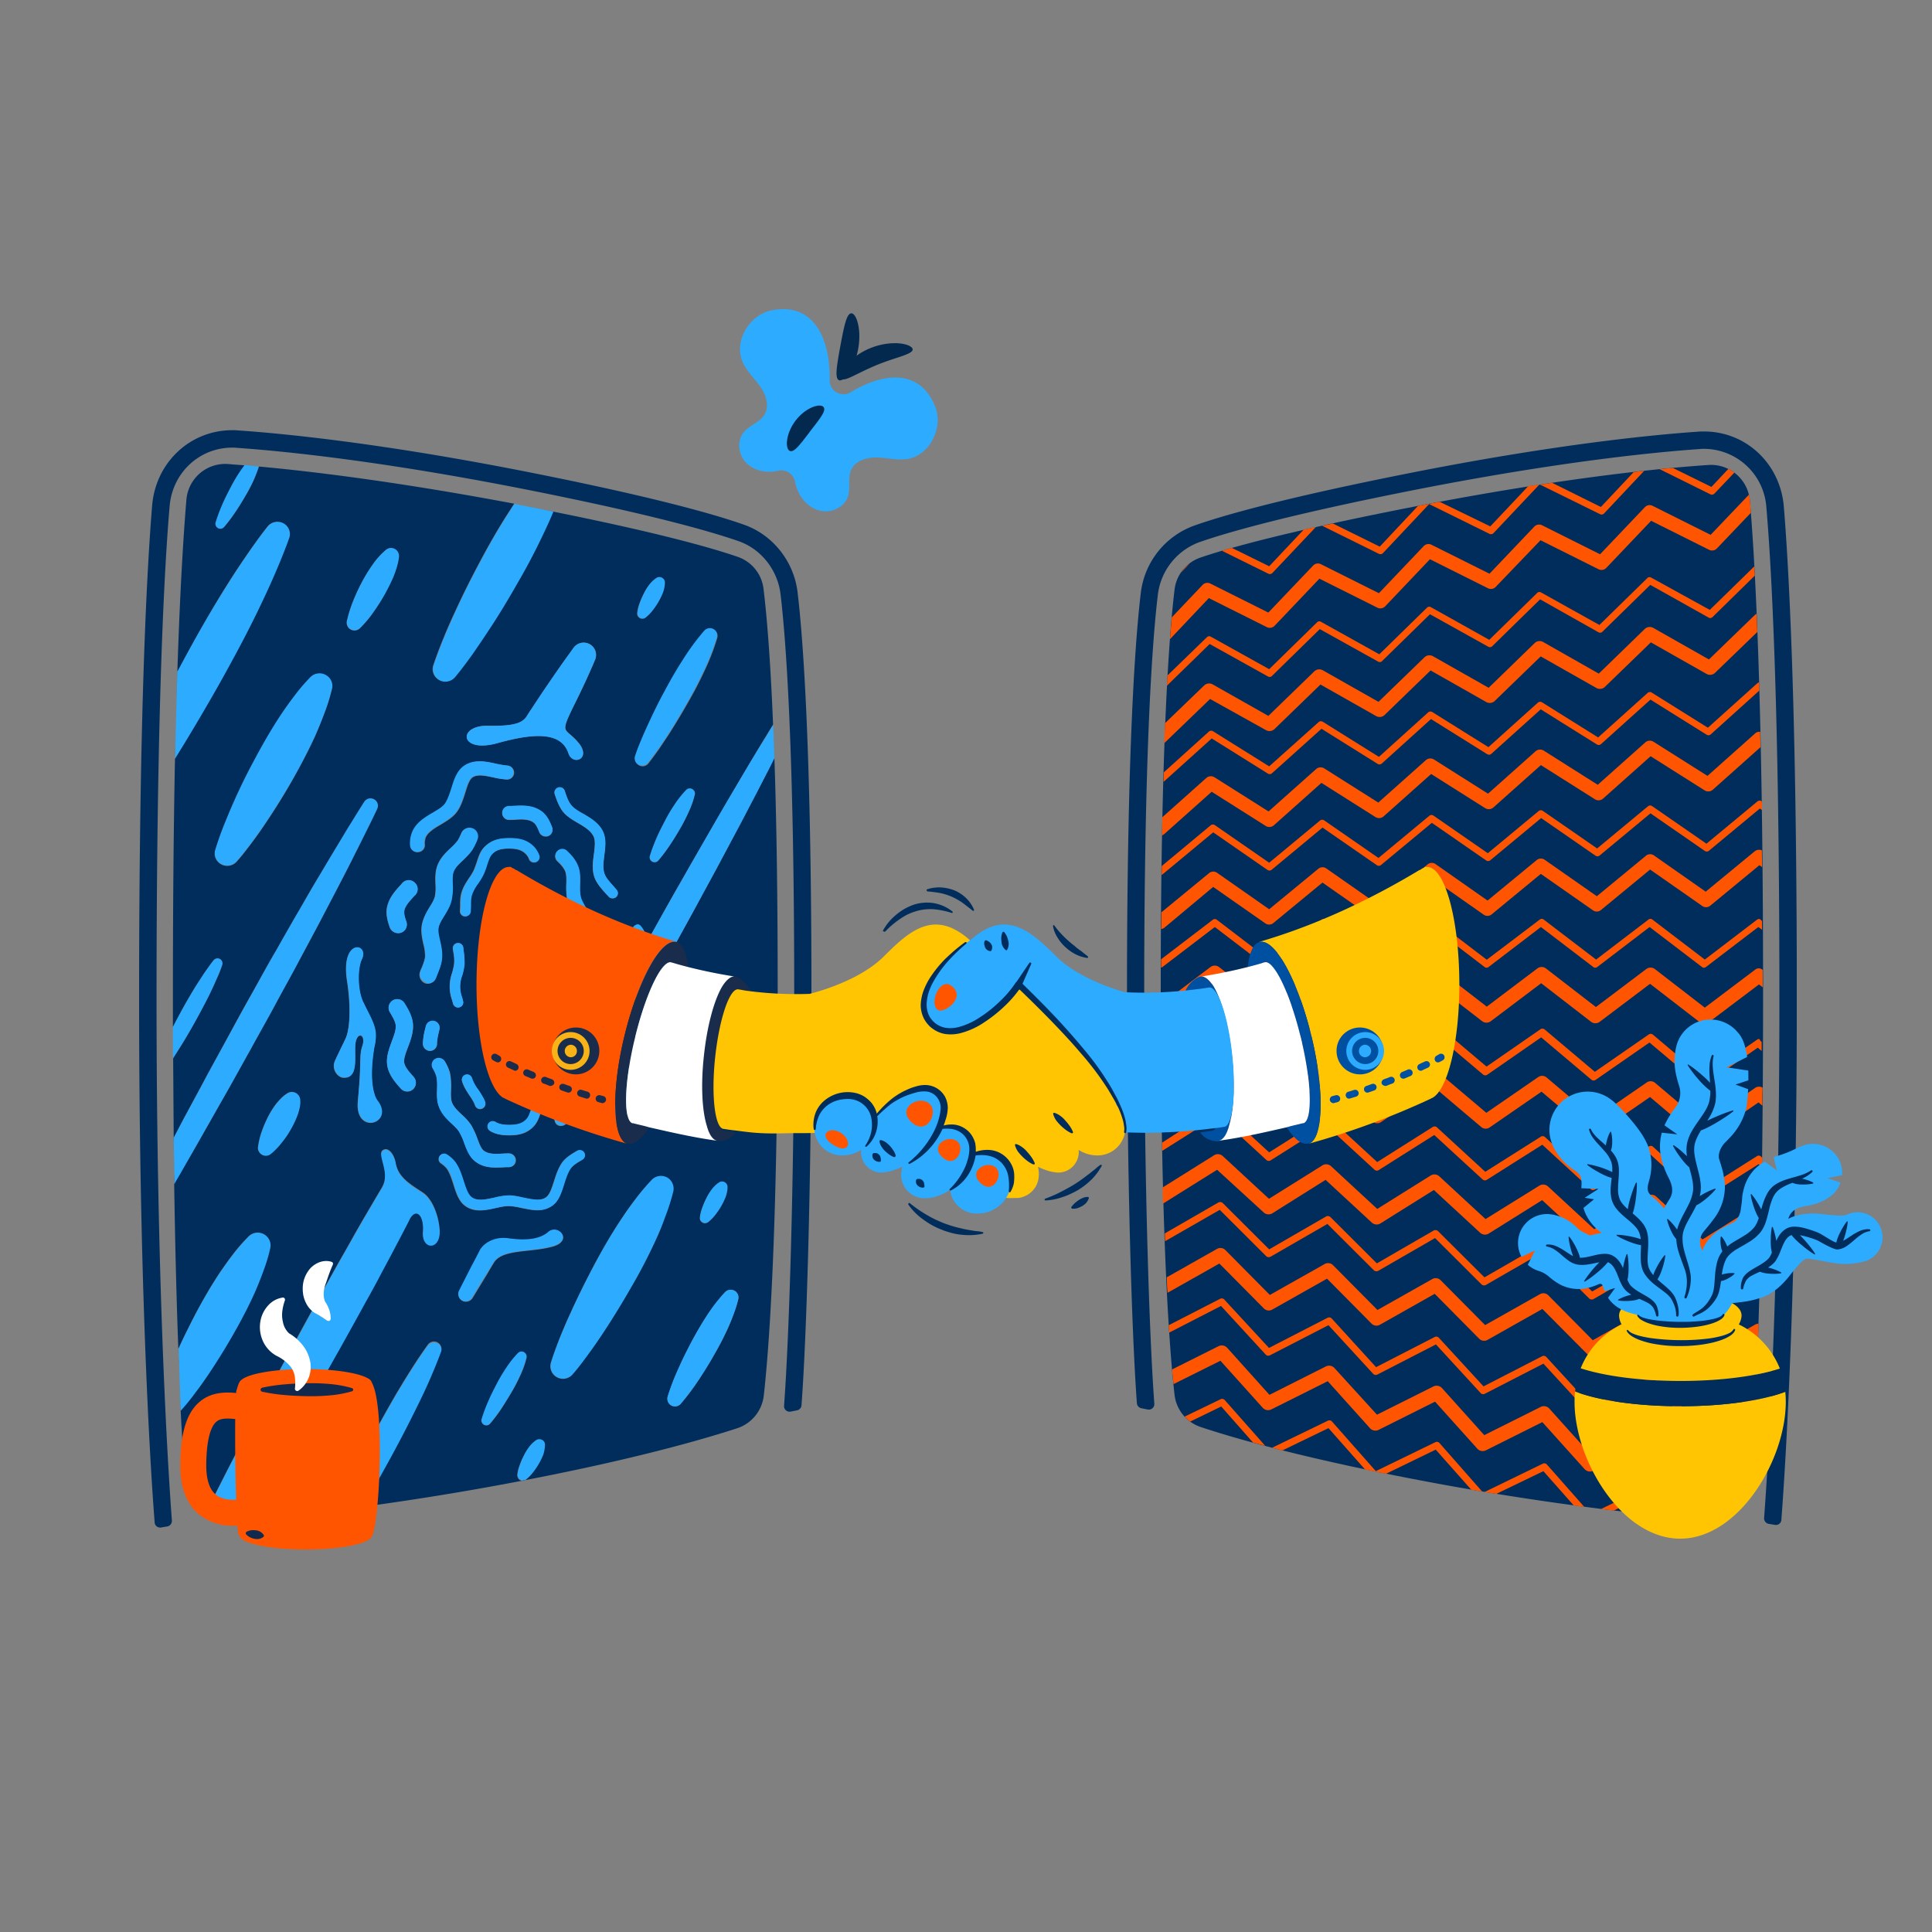
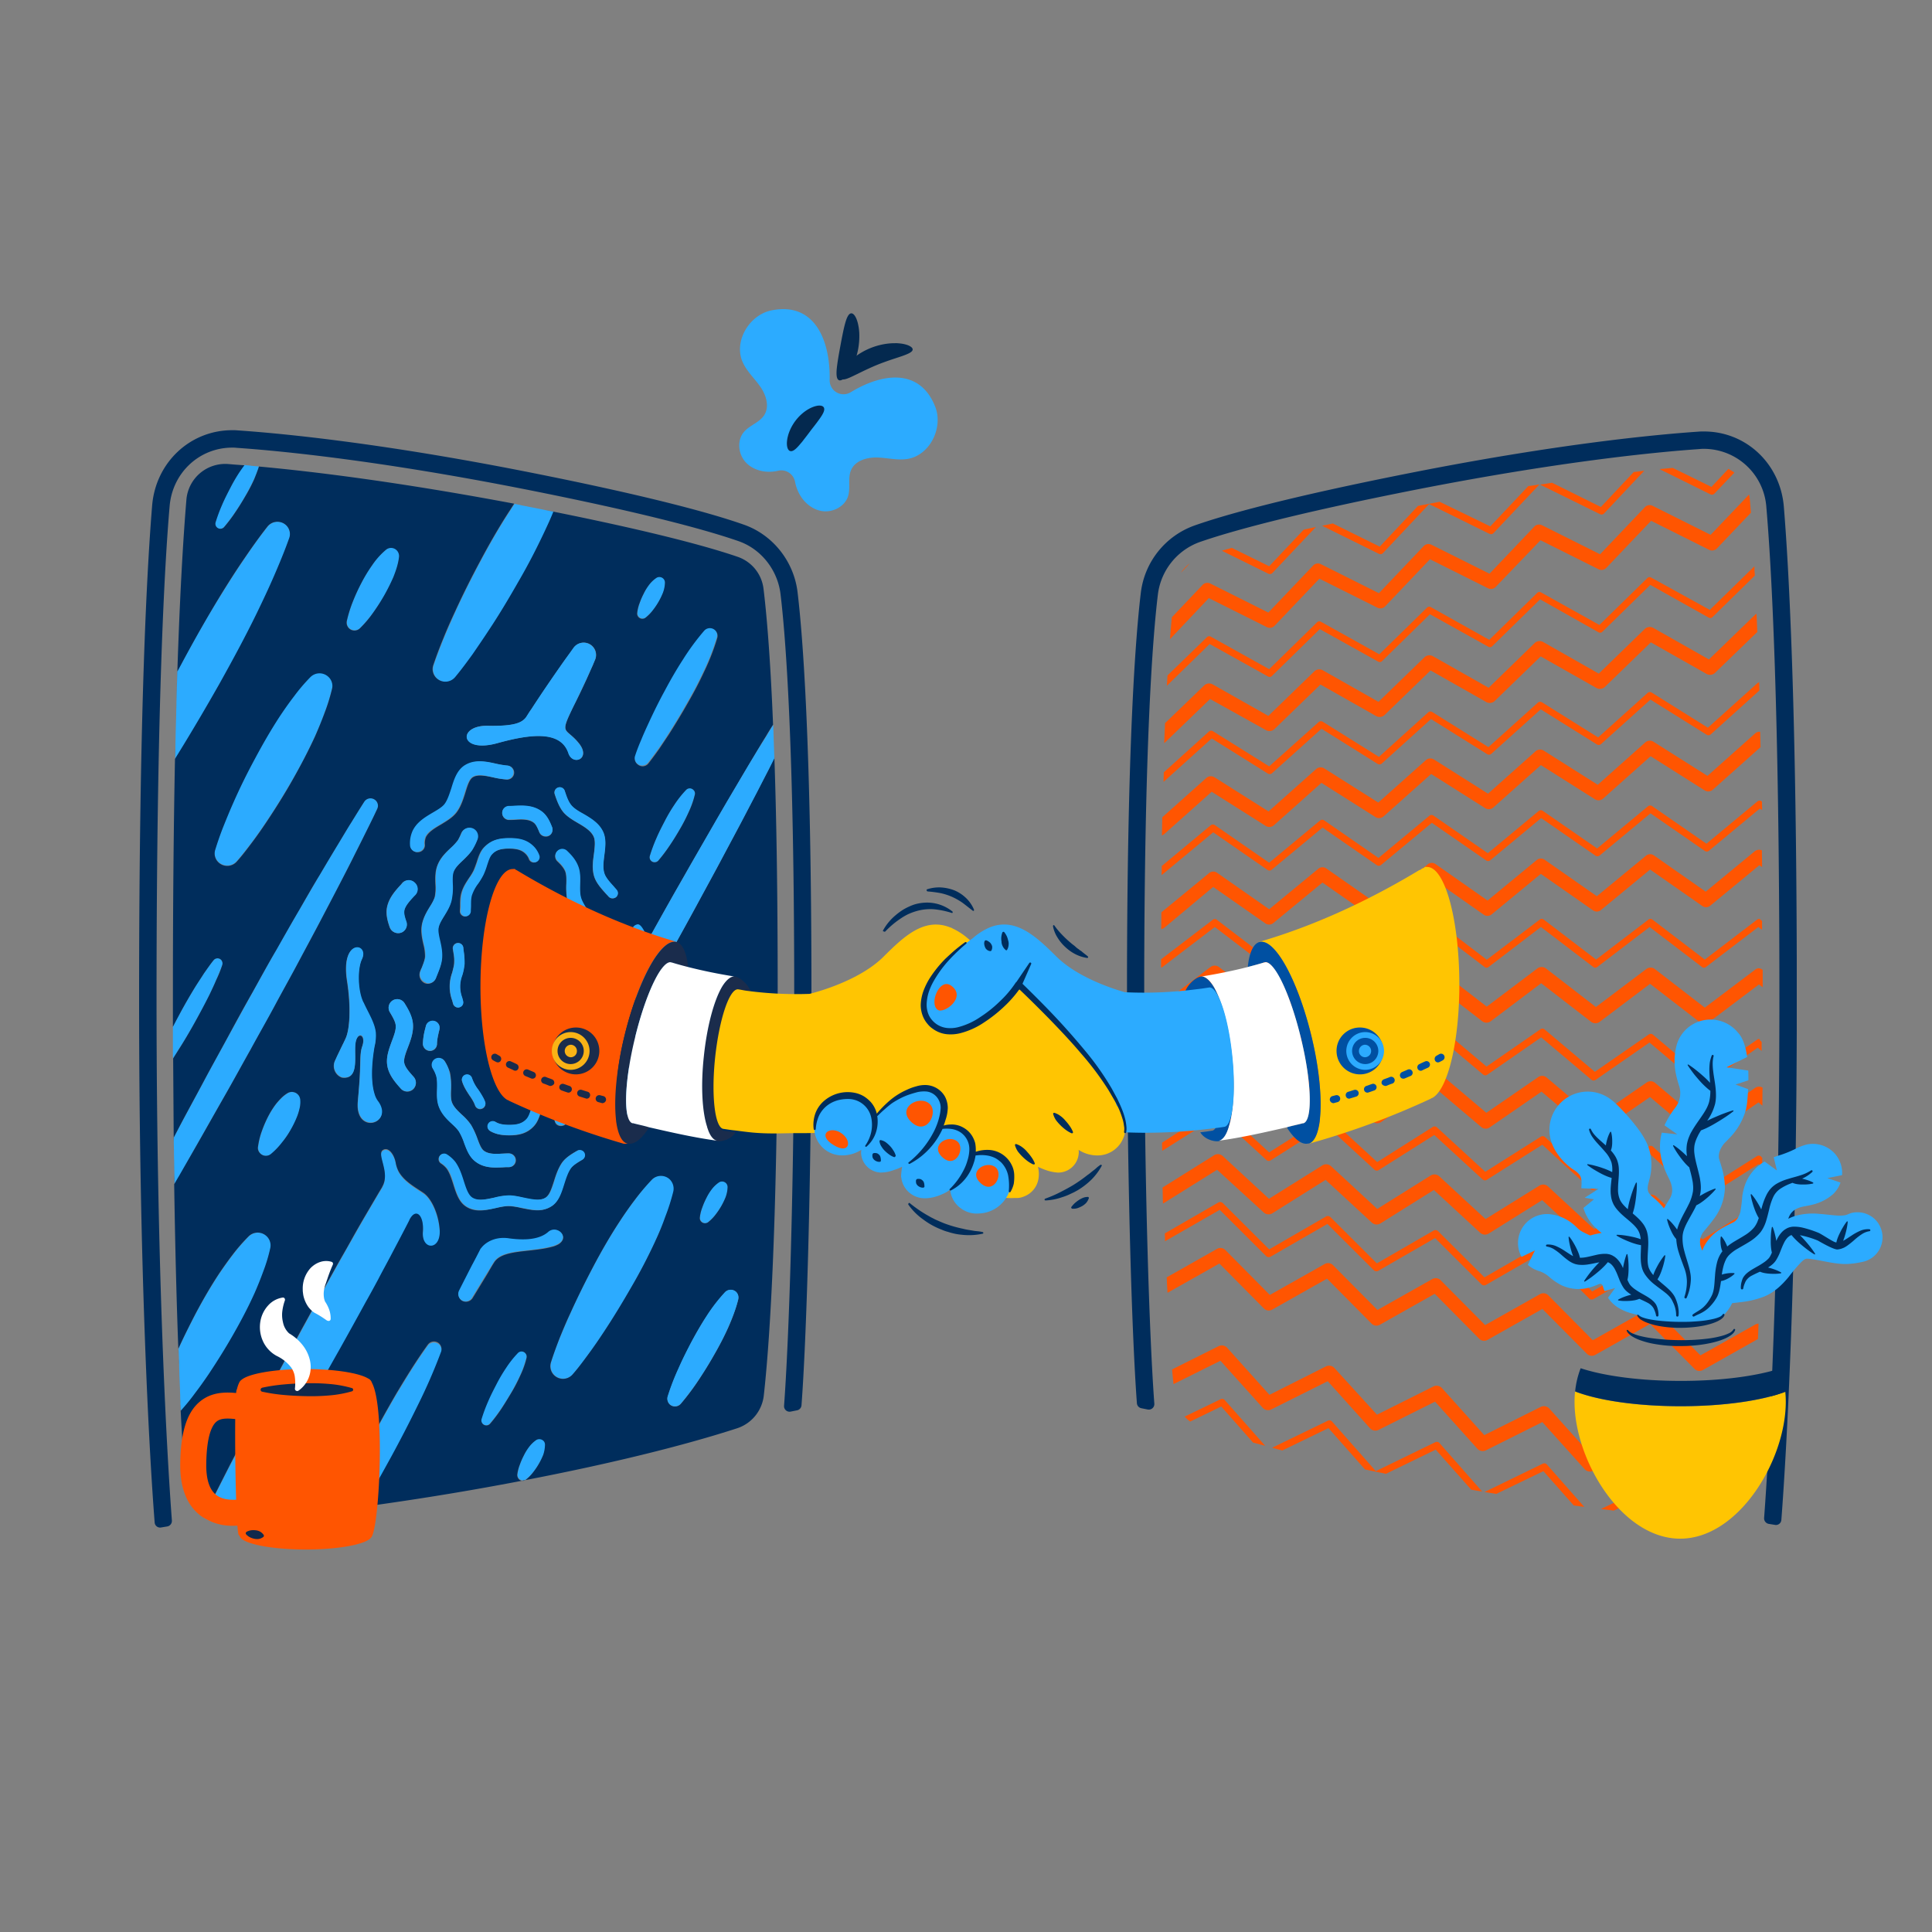
<svg xmlns="http://www.w3.org/2000/svg" id="Layer_1" data-name="Layer 1" viewBox="0 0 1500 1500">
  <rect x="0" y="0" width="1500" height="1500" fill="#808080" stroke="none" />
  <defs>
    <style>.cls-1{fill:none;}.cls-2{clip-path:url(#clip-path);}.cls-3{fill:#002d5c;}.cls-4{fill:#ff5501;}.cls-5{clip-path:url(#clip-path-2);}.cls-6{fill:#2cabff;}.cls-7{clip-path:url(#clip-path-3);}.cls-8{fill:#1a2c4c;}.cls-9{fill:#fff;}.cls-10{fill:#fab316;}.cls-11{clip-path:url(#clip-path-4);}.cls-12{fill:#ffc502;}.cls-13{fill:#0050a2;}.cls-14{clip-path:url(#clip-path-5);}.cls-15{clip-path:url(#clip-path-6);}.cls-16{fill:#04294f;}.cls-17{clip-path:url(#clip-path-7);}.cls-18{clip-path:url(#clip-path-8);}.cls-19{fill:#10294c;}</style>
    <clipPath id="clip-path">
      <rect class="cls-1" x="875" y="335" width="520" height="849" />
    </clipPath>
    <clipPath id="clip-path-2">
      <rect class="cls-1" x="108" y="334" width="522" height="852" />
    </clipPath>
    <clipPath id="clip-path-3">
      <rect class="cls-1" x="370" y="673" width="213" height="215" />
    </clipPath>
    <clipPath id="clip-path-4">
      <rect class="cls-1" x="920" y="673" width="213" height="215" />
    </clipPath>
    <clipPath id="clip-path-5">
      <rect class="cls-1" x="554" y="689" width="404" height="270" />
    </clipPath>
    <clipPath id="clip-path-6">
      <rect class="cls-1" x="574" y="240" width="154" height="157" />
    </clipPath>
    <clipPath id="clip-path-7">
      <rect class="cls-1" x="1178.58" y="791.62" width="283" height="403" />
    </clipPath>
    <clipPath id="clip-path-8">
      <rect class="cls-1" x="139.92" y="979.05" width="155" height="224" />
    </clipPath>
  </defs>
  <g class="cls-2">
    <g id="Layer_2-i1" data-name="Layer 2-i1">
      <g id="portal_1-i1" data-name="portal 1-i1">
-         <path class="cls-3" d="M911.9,1082.8a30,30,0,0,0,20.54,25.2c26,8.67,82,24.88,178.25,42.86,96.43,18,175,26,215.48,29.37a30,30,0,0,0,32.41-27.45c4-46.38,10.27-155.21,10.27-381.52,0-227.44-6.26-336.59-10.27-382.65A30.29,30.29,0,0,0,1326.49,361c-38,2.57-113.43,10.11-224.78,31.62C1000.79,412.2,953.62,425.53,932,432.91a30,30,0,0,0-20.06,24.72c-3.85,32.1-10.75,115.72-10.75,309.45C901.15,961,908.05,1048.61,911.9,1082.8Z" />
        <path class="cls-4" d="M938.54,464.37l44.92,22.47a5.16,5.16,0,0,0,6.26-1.12l34.65-36.44,44.93,22.47a5.16,5.16,0,0,0,6.26-1.12l34.65-36.44,44.93,22.47a5.13,5.13,0,0,0,6.25-1.12l34.66-36.11L1241,441.9a5.14,5.14,0,0,0,6.26-1.13l34.66-36.43,44.92,22.47a5.16,5.16,0,0,0,6.26-1.12l26.31-27.61c-.32-3.53-.48-6.74-.8-9.79a42.42,42.42,0,0,0-.64-4.34l-29.85,31.3-44.92-22.47a5.14,5.14,0,0,0-6.26,1.13l-34.65,36.43-44.93-22.47a5.14,5.14,0,0,0-6.25,1.12l-34.66,36.44L1111.49,423a5.14,5.14,0,0,0-6.25,1.12l-34.66,36.44-44.92-22.47a5.14,5.14,0,0,0-6.26,1.12L984.74,475.6l-44.92-22.47a5.16,5.16,0,0,0-6.26,1.13l-23.74,25c-.48,5.13-1,10.75-1.45,17Z" />
        <path class="cls-4" d="M983,566.93a5.59,5.59,0,0,0,6.42-.8l35.78-34.67L1068.5,556a5.59,5.59,0,0,0,6.41-.8l35.78-34.67L1154,545.1a5.59,5.59,0,0,0,6.42-.8l35.78-34.67,43.32,24.56a5.6,5.6,0,0,0,6.42-.8l35.78-34.67,43.32,24.55a5.56,5.56,0,0,0,6.41-.8l32.9-31.78c-.17-4.81-.33-9.63-.65-14.12a2.79,2.79,0,0,0-1.12.8L1326.81,512l-43.32-24.56a5.61,5.61,0,0,0-6.42.8L1241.29,523,1198,498.4a5.56,5.56,0,0,0-6.41.8L1155.78,534l-43.32-24.56a5.6,5.6,0,0,0-6.42.8l-35.78,34.67-43.32-24.55a5.57,5.57,0,0,0-6.42.8l-35.78,34.67L941.42,531.3a5.59,5.59,0,0,0-6.41.8l-30.49,29.38c-.16,5-.48,10.11-.64,15.56L939.5,542.7Z" />
        <path class="cls-4" d="M1362.59,569.5l-36.9,32.9-41.88-26.48a5.3,5.3,0,0,0-6.42.48l-36.9,32.91-41.87-26.49a5.29,5.29,0,0,0-6.42.48l-36.9,32.91-41.88-26.49a5.3,5.3,0,0,0-6.42.49l-36.9,32.9-41.88-26.48a5.28,5.28,0,0,0-6.41.48L984.9,630,943,603.53a5.3,5.3,0,0,0-6.42.48l-34.17,30.5c-.16,4.65-.16,9.31-.32,14.12a6.28,6.28,0,0,0,1.76-1l36.9-32.91,41.88,26.49a5.3,5.3,0,0,0,6.42-.48l36.9-32.91,41.87,26.49a5.3,5.3,0,0,0,6.42-.49l36.9-32.9,41.88,26.48a5.3,5.3,0,0,0,6.42-.48l36.9-32.9,41.88,26.48a5.28,5.28,0,0,0,6.41-.48l36.91-32.9,41.87,26.48a5.3,5.3,0,0,0,6.42-.48l36.9-32.91.16.17c-.16-4.18-.16-8.19-.32-12.2A4.88,4.88,0,0,0,1362.59,569.5Z" />
        <path class="cls-4" d="M941.91,688.6l40.43,28.25a5.1,5.1,0,0,0,6.42-.32l38-31.3,40.43,28.25a5.08,5.08,0,0,0,6.42-.33l38-31.29,40.27,28.24a5.06,5.06,0,0,0,6.41-.32l38-31.3,40.43,28.25a5.07,5.07,0,0,0,6.42-.32l38-31.3,40.44,28.25a5.06,5.06,0,0,0,6.41-.32l38-31.3,2.09,1.45c0-4.5-.16-8.83-.16-13a5.53,5.53,0,0,0-5.62.8l-38,31.3-40.11-28.09a5.07,5.07,0,0,0-6.41.32l-38,31.3-40.43-28.25a5.08,5.08,0,0,0-6.42.32l-38,31.3-40.28-28.25a5.07,5.07,0,0,0-6.41.32l-38,31.3-40.43-28.25a5.08,5.08,0,0,0-6.42.32l-38,31.3L945,677.68a5.08,5.08,0,0,0-6.41.32l-36.91,30.34c0,4.33,0,8.67-.16,13a5.32,5.32,0,0,0,2.57-1.12Z" />
        <path class="cls-4" d="M1362.75,752.8l-39.15,29.53-38.83-30a5.51,5.51,0,0,0-6.57,0l-39.15,29.53-38.83-30a5.52,5.52,0,0,0-6.58,0l-39.31,29.69-38.82-30a5.52,5.52,0,0,0-6.58,0l-39.15,29.69-38.83-30a5.55,5.55,0,0,0-6.58,0l-39.14,29.54-38.83-30a5.55,5.55,0,0,0-6.58,0l-38.67,29.22v12.51a7,7,0,0,0,2.57-1L942.87,762l38.83,30a5.51,5.51,0,0,0,6.57,0l39.15-29.53,38.83,30a5.52,5.52,0,0,0,6.58,0L1112,762.91l38.82,30a5.55,5.55,0,0,0,6.58,0l39.15-29.54,38.83,30a5.55,5.55,0,0,0,6.58,0l39.14-29.54,38.83,30a5.55,5.55,0,0,0,6.58,0l39.15-29.53,2.89,2.24V753.12A4.24,4.24,0,0,0,1362.75,752.8Z" />
        <path class="cls-4" d="M944.15,835l37.39,31.62a5.3,5.3,0,0,0,6.57.32l40.27-27.77,37.39,31.62a5.31,5.31,0,0,0,6.58.32l40.27-27.76L1150,875a5.32,5.32,0,0,0,6.58.32l40.27-27.77,37.38,31.62a5.31,5.31,0,0,0,6.58.32l40.27-27.77,37.39,31.62a5.31,5.31,0,0,0,6.58.32l40.27-27.76,3,2.56c0-4.49,0-9.15.16-14a5.39,5.39,0,0,0-5.78.16l-40.27,27.77-37.38-31.62a5.31,5.31,0,0,0-6.58-.32l-40.27,27.76-37.39-31.62a5.32,5.32,0,0,0-6.58-.32L1154,864l-37.38-31.62a5.31,5.31,0,0,0-6.58-.32l-40.43,27.77-37.38-31.62a5.31,5.31,0,0,0-6.58-.32l-40.27,27.76L948,824.06a5.32,5.32,0,0,0-6.58-.32l-39.79,27.45c0,4.17.16,8.35.16,12.36a7.1,7.1,0,0,0,1.93-.8Z" />
        <path class="cls-4" d="M981.21,941.4a5.58,5.58,0,0,0,6.58.64l41.4-26,35.94,33.22a5.53,5.53,0,0,0,6.57.64l41.56-26,35.94,33.23a5.58,5.58,0,0,0,6.58.64l41.55-26L1233.27,965a5.55,5.55,0,0,0,6.58.64l41.56-26,35.93,33.22a5.56,5.56,0,0,0,6.58.65l41.56-26,2.24,2.09c.16-4.49.16-9.15.33-13.8a5.32,5.32,0,0,0-4.66.48l-41.55,26L1285.9,929a5.56,5.56,0,0,0-6.58-.65l-41.56,26-35.93-33.23a5.55,5.55,0,0,0-6.58-.64l-41.88,26-35.94-33.22a5.56,5.56,0,0,0-6.58-.65l-41.55,26-35.94-33.23a5.55,5.55,0,0,0-6.58-.64l-41.55,26-35.94-33.22a5.56,5.56,0,0,0-6.58-.65L902.6,922c.16,4.18.16,8.35.32,12.36.16,0,.32-.16.48-.16l41.55-26Z" />
        <path class="cls-4" d="M1320.23,1052.31l-34.49-34.83a5.37,5.37,0,0,0-6.42-1l-42.68,24.08-34.49-34.83a5.37,5.37,0,0,0-6.42-1l-42.68,24.07L1118.55,994a5.37,5.37,0,0,0-6.41-1l-42.68,24.07L1035,982.32a5.37,5.37,0,0,0-6.41-1l-42.68,24.08-34.5-34.83a5.38,5.38,0,0,0-6.42-1l-39.14,22.15c.16,4.18.32,8.19.64,12L946.72,981l34.49,34.83a5.37,5.37,0,0,0,6.42,1l42.68-24.07,34.5,34.83a5.37,5.37,0,0,0,6.41,1l42.68-24.08,34.5,34.83a5.36,5.36,0,0,0,6.41,1l42.68-24.08L1232,1051a5.37,5.37,0,0,0,6.42,1l42.67-24.07,34.5,34.83a5.38,5.38,0,0,0,6.42,1l42.68-24.07.16.16c.16-4,.32-8,.48-12.2a6.73,6.73,0,0,0-2.41.64Z" />
        <path class="cls-4" d="M1319,1146l-32.89-36.59a5.62,5.62,0,0,0-6.42-1.29l-44,22-32.89-36.59a5.63,5.63,0,0,0-6.42-1.29l-44,22-32.89-36.59a5.63,5.63,0,0,0-6.42-1.29l-44,22-33.05-36.27a5.63,5.63,0,0,0-6.42-1.29l-44,22.15-32.89-36.59a5.63,5.63,0,0,0-6.42-1.29L910,1063.22c.32,4.17.8,8,1.12,11.4l36.42-18.14,32.89,36.59a5.62,5.62,0,0,0,6.42,1.29l44-22,32.89,36.59a5.63,5.63,0,0,0,6.42,1.29l44-22,32.89,36.59a5.63,5.63,0,0,0,6.42,1.29l44-22,32.89,36.59a5.63,5.63,0,0,0,6.42,1.29l44-22,32.89,36.6a5.64,5.64,0,0,0,6.42,1.28l39.63-19.74c.32-3.86.64-8,.8-12.52Z" />
        <path class="cls-4" d="M1070.58,430a2.69,2.69,0,0,0,3.21-.64l35.78-38,46.85,23.11a2.69,2.69,0,0,0,3.21-.64l35.62-37.72c-2.89.48-5.78,1-8.67,1.28l-29.52,31.3-39.31-19.1c-5.29,1-10.75,2.09-16.2,3.05-.16,0-.48.16-.64.16l-29.69,31.62-36.42-18c-2.89.64-5.61,1.28-8.34,1.76Z" />
        <path class="cls-4" d="M984.74,445.43a2.7,2.7,0,0,0,3.21-.64l33.7-35.64c-3.21.65-6.42,1.45-9.47,2.09l-26.79,28.41-29-14.28c-2.73.8-5.3,1.44-7.71,2.24Z" />
        <path class="cls-4" d="M1242.26,399.2a2.68,2.68,0,0,0,3.21-.64l31.12-33.06-8.18,1-25.51,27.13L1205,374.81c-3,.48-6.09,1-9.3,1.44Z" />
        <path class="cls-4" d="M1288.46,364.21l39.47,19.58a2.68,2.68,0,0,0,3.21-.64l15.41-16.21a28.72,28.72,0,0,0-4.66-2.89l-13.15,14-30-14.77Z" />
        <path class="cls-4" d="M916.88,444.63l6.9-7.23A29.27,29.27,0,0,0,916.88,444.63Z" />
        <path class="cls-4" d="M1282.05,448.48a2.47,2.47,0,0,0-3.21.48l-37.06,36.27L1196.53,460a2.49,2.49,0,0,0-3.21.49l-37.06,36.27L1111,471.43a2.49,2.49,0,0,0-3.21.48L1070.9,508l-45.24-25.2a2.47,2.47,0,0,0-3.21.48l-37.06,36.27-45.25-25.2a2.49,2.49,0,0,0-3.21.48L906.45,524.4c-.16,2.57-.32,5.29-.48,8L939.18,500l45.24,25.2a2.49,2.49,0,0,0,3.21-.48l37.06-36.28,45.25,25.2a2.47,2.47,0,0,0,3.21-.48l37.06-36.27,45.25,25.2a2.49,2.49,0,0,0,3.21-.48l37.06-36.28L1241,490.85a2.47,2.47,0,0,0,3.21-.48l37.07-36.27,45.24,25.36a2.49,2.49,0,0,0,3.21-.49l32.73-32.1c-.16-2.4-.32-4.81-.32-7.22l-34.66,33.87Z" />
        <path class="cls-4" d="M1364.36,530.5,1326,565l-43.64-27.29a2.65,2.65,0,0,0-3.21.32l-38.35,34.51-43.64-27.29a2.67,2.67,0,0,0-3.21.33l-38.34,34.5L1112,552.81a2.65,2.65,0,0,0-3.21.32l-38.19,34.51-43.64-27.29a2.65,2.65,0,0,0-3.21.32L985.39,595l-43.65-27.28a2.64,2.64,0,0,0-3.2.32l-35,31.62c0,2.4-.16,5-.16,7.38l37.38-33.71,43.64,27.29a2.65,2.65,0,0,0,3.21-.32L1026,565.81l43.64,27.29a2.67,2.67,0,0,0,3.21-.33l38.18-34.5,43.64,27.28a2.65,2.65,0,0,0,3.21-.32l38.35-34.51L1239.85,578a2.67,2.67,0,0,0,3.21-.32l38.35-34.51,43.64,27.28a2.65,2.65,0,0,0,3.21-.32l37.7-34c0-2.25-.16-4.34-.16-6.43A5.67,5.67,0,0,0,1364.36,530.5Z" />
        <path class="cls-4" d="M1364.36,622.31l-39.47,32.74-42.2-29.21a2.66,2.66,0,0,0-3.21.16L1240,658.74l-42.2-29.21a2.64,2.64,0,0,0-3.2.16l-39.47,32.74-42.2-29.21a2.66,2.66,0,0,0-3.21.16l-39.47,32.75-42.2-29.22a2.67,2.67,0,0,0-3.21.16l-39.46,32.75-42.2-29.21a2.64,2.64,0,0,0-3.21.16l-38,31.62c0,2.24,0,4.65-.16,6.9.16-.16.33-.16.65-.32l39.47-32.75,42.19,29.22a2.66,2.66,0,0,0,3.21-.17l39.47-32.74,42.2,29.21a2.64,2.64,0,0,0,3.21-.16l39.47-32.74,42.19,29.21a2.64,2.64,0,0,0,3.21-.16l39.47-32.74,42.2,29.21a2.66,2.66,0,0,0,3.21-.16l39.47-32.74,42.19,29.21a2.66,2.66,0,0,0,3.21-.16l39.47-32.75,1.77,1.13c0-2.25,0-4.5-.17-6.58l-.16-.16A2.62,2.62,0,0,0,1364.36,622.31Z" />
        <path class="cls-4" d="M1364.19,714l-40.59,31L1283,714a2.42,2.42,0,0,0-3.21,0l-40.59,31-40.59-31a2.42,2.42,0,0,0-3.21,0l-41.08,31.14-40.59-31a2.45,2.45,0,0,0-3.21,0l-40.59,31-40.75-31a2.45,2.45,0,0,0-3.21,0l-40.59,31-40.6-31a2.45,2.45,0,0,0-3.21,0l-40.11,30.65v6.42a1.73,1.73,0,0,0,1.13-.48l40.59-31,40.59,31a2.42,2.42,0,0,0,3.21,0l40.59-31,40.59,31a2.42,2.42,0,0,0,3.21,0l40.6-31,40.59,31a2.42,2.42,0,0,0,3.21,0l40.59-31,40.59,31a2.42,2.42,0,0,0,3.21,0l40.59-31,40.6,31a2.41,2.41,0,0,0,3.2,0l40.6-31,2.89,2.08v-6.74l-1.13-1C1366.44,713.31,1365.16,713.31,1364.19,714Z" />
        <path class="cls-4" d="M1364.19,807.21l-41.87,29-39-32.9a2.66,2.66,0,0,0-3.21-.16l-41.87,29-39-32.9a2.64,2.64,0,0,0-3.21-.16l-41.88,29-39-32.91a2.67,2.67,0,0,0-3.21-.16l-41.88,29.06-39-32.91a2.66,2.66,0,0,0-3.21-.16L986,820.21l-39.79-32.58a2.66,2.66,0,0,0-3.21-.16l-41.56,28.89v6.26a2.27,2.27,0,0,0,1-.32l41.87-29,39,32.9a2.64,2.64,0,0,0,3.21.16l41.87-29,39,32.9a2.64,2.64,0,0,0,3.21.16l41.88-29.05,39,32.91a2.66,2.66,0,0,0,3.2.16l41.88-29.05,39,32.9a2.66,2.66,0,0,0,3.21.16l41.87-29.05,39,32.9a2.64,2.64,0,0,0,3.21.16l41.88-29.05,3,2.57v-7.06l-1.28-1.13C1366.6,806.57,1365.16,806.41,1364.19,807.21Z" />
        <path class="cls-4" d="M1364.19,897.58,1321,924.86l-37.55-34.51a2.68,2.68,0,0,0-3.21-.32l-43.16,27.29-37.54-34.51a2.68,2.68,0,0,0-3.21-.32l-43.16,27.29-37.54-34.51a2.67,2.67,0,0,0-3.21-.32l-43.16,27.28-37.55-34.51a2.67,2.67,0,0,0-3.2-.32l-43.16,27.29-37.55-34.51a2.68,2.68,0,0,0-3.21-.32l-42.35,27.28c0,2.09,0,4.18.16,6.26h.16l43.16-27.28,37.54,34.51a2.68,2.68,0,0,0,3.21.32l43.16-27.29,37.54,34.51a2.68,2.68,0,0,0,3.21.32l43.16-27.28,37.54,34.5a2.67,2.67,0,0,0,3.21.33l43.16-27.29L1235,923.26a2.68,2.68,0,0,0,3.21.32l43.16-27.29L1319,930.8a2.68,2.68,0,0,0,3.21.32l43.16-27.28,2.73,2.4c0-2.4,0-4.81.16-7.22l-.65-.64A2.49,2.49,0,0,0,1364.19,897.58Z" />
        <path class="cls-4" d="M1364,988.26l-44.28,25.52-36.26-35.95a3,3,0,0,0-3.21-.48l-44.12,25.36-36.1-36a3,3,0,0,0-3.21-.49l-44.28,25.52-36.1-35.95a3,3,0,0,0-3.21-.48L1069,980.88l-36.1-36a3,3,0,0,0-3.21-.49L985.39,970l-36.1-36a3,3,0,0,0-3.21-.48l-41.72,24.08c0,2.08.16,4,.16,6.1L947,939.31l36.1,36a2.94,2.94,0,0,0,3.21.48l44.28-25.52,36.1,36a3,3,0,0,0,3.21.48l44.28-25.52,36.1,36a2.94,2.94,0,0,0,3.21.48l44.28-25.52,36.1,36a3,3,0,0,0,3.21.48L1281.41,983l36.26,35.95a2.94,2.94,0,0,0,3.2.48l44.29-25.52,1.28,1.29c0-2.25.16-4.66.16-7.07A2.91,2.91,0,0,0,1364,988.26Z" />
-         <path class="cls-4" d="M1284,1068.52a2.69,2.69,0,0,0-3.21-.65l-45.56,23.44-34.66-37.72a2.68,2.68,0,0,0-3.21-.64l-45.56,23.43-34.66-37.72a2.69,2.69,0,0,0-3.21-.64l-45.56,23.43L1034,1023.74a2.7,2.7,0,0,0-3.21-.65l-45.56,23.44L950.57,1009a2.68,2.68,0,0,0-3.21-.64l-40,20.54c.16,1.93.32,4,.32,5.78L948,1013.94l34.66,37.72a2.7,2.7,0,0,0,3.21.65l45.56-23.44,34.66,37.72a2.68,2.68,0,0,0,3.21.64l45.56-23.43,34.66,37.72a2.69,2.69,0,0,0,3.21.64l45.57-23.43,34.65,37.71a2.7,2.7,0,0,0,3.21.65l45.57-23.44,34.65,37.72a2.68,2.68,0,0,0,3.21.64l43.48-22.31c.16-2.08.16-4.17.32-6.26l-44.44,22.8Z" />
        <path class="cls-4" d="M1284.29,1153.75a2.69,2.69,0,0,0-3.21-.65l-38,18.46c3.37.48,6.58.8,9.79,1.29l28.72-14,16.68,18.94c2.73.32,5.3.48,7.86.8Z" />
        <path class="cls-4" d="M1201,1137.05a2.7,2.7,0,0,0-3.21-.64l-45.24,22,9.14,1.45,36.59-17.66,23.58,26.64c2.73.32,5.46.81,8.18,1.13Z" />
        <path class="cls-4" d="M1117.59,1120.36a2.69,2.69,0,0,0-3.21-.64l-46.21,22.47-34-38.52a2.68,2.68,0,0,0-3.21-.64l-43.32,21c2.57.64,5.3,1.45,8,2.09l35.78-17.34,28.4,32.11c5.3,1.12,10.75,2.24,16.21,3.37l38.66-18.78,27.6,31.14,8.5,1.44Z" />
        <path class="cls-4" d="M950.89,1087a2.7,2.7,0,0,0-3.21-.65l-27.92,13.49a25.24,25.24,0,0,0,4.34,3.85L948.16,1092,972.87,1120c3,.8,6.1,1.6,9.47,2.57Z" />
        <path class="cls-3" d="M1373.18,1183.12a4.36,4.36,0,0,1-3.53-4.5c3.85-51.36,11.87-192.12,11.87-403.67,0-227.6-6.25-336.42-10.11-381A48.7,48.7,0,0,0,1323,348.48a25.35,25.35,0,0,0-3.37.16c-34.82,2.41-109.74,9.79-220.77,31.62-98.35,19.42-145.36,32.91-167.5,40.61a49.74,49.74,0,0,0-32.41,40.93c-4,33.06-10.59,117.17-10.59,309.14,0,151.68,4.17,269.49,7.86,318.92a4.29,4.29,0,0,1-4,4.55,4.64,4.64,0,0,1-1-.05l-5-1a4.27,4.27,0,0,1-3.53-3.86c-3.69-49.27-7.7-168.21-7.7-318.6,0-192.61,6.74-277.36,10.75-310.74a63.5,63.5,0,0,1,41.23-52c22.63-8,70.28-21.67,169.43-41.25,111.51-22,187.08-29.37,222.22-31.78A39.08,39.08,0,0,1,1323,335c32.57,0,59,24.88,61.93,57.94,3.69,44.78,10.11,153.93,10.11,382,0,212.67-8,353.28-12,405.12a4.2,4.2,0,0,1-4.46,3.92,4.63,4.63,0,0,1-.52-.07Z" />
        <path class="cls-1" d="M989.08,747a1,1,0,0,0-.65.16h0C988.59,747,988.76,747,989.08,747Z" />
      </g>
    </g>
  </g>
  <g class="cls-5">
    <path class="cls-3" d="M140.37,1089.28c0-1.29-.16-2.74-.16-4.19A36.69,36.69,0,0,0,140.37,1089.28Z" />
    <path class="cls-3" d="M140.05,1083.8c0-1.45-.16-2.9-.16-4.35C139.89,1080.9,140.05,1082.35,140.05,1083.8Z" />
    <path class="cls-3" d="M139.25,1065.76c0-1.61-.17-3.06-.17-4.67C139.08,1062.7,139.25,1064.31,139.25,1065.76Z" />
    <path class="cls-3" d="M139.89,1078.48c-.16-3.7-.32-7.4-.48-11.27C139.57,1070.91,139.73,1074.78,139.89,1078.48Z" />
    <path class="cls-3" d="M135.38,918.86c0-2.58,0-5.32-.16-8.05C135.22,913.54,135.22,916.12,135.38,918.86Z" />
    <path class="cls-3" d="M138.76,1053.68c-.16-2.09-.16-4.35-.32-6.6C138.6,1049.33,138.76,1051.42,138.76,1053.68Z" />
    <path class="cls-3" d="M139.08,1059.64c0-1.77-.16-3.71-.16-5.64C138.92,1055.93,138.92,1057.87,139.08,1059.64Z" />
    <path class="cls-3" d="M174.52,1182.38a10.75,10.75,0,0,1-2.26-.16A10.75,10.75,0,0,0,174.52,1182.38Z" />
    <path class="cls-3" d="M164.85,1180.61a33.44,33.44,0,0,1-4.18-1.78A19.55,19.55,0,0,0,164.85,1180.61Z" />
    <path class="cls-3" d="M171.94,1182.22a10.28,10.28,0,0,1-2.25-.33A10.28,10.28,0,0,0,171.94,1182.22Z" />
    <path class="cls-3" d="M177.26,1182.22c-.81,0-1.61.16-2.26.16A11.53,11.53,0,0,0,177.26,1182.22Z" />
    <path class="cls-3" d="M135.22,910c0-2.74,0-5.48-.16-8.21C135.06,904.52,135.22,907.26,135.22,910Z" />
    <path class="cls-3" d="M167.11,1181.41a10.44,10.44,0,0,1-2.09-.64C165.66,1180.93,166.47,1181.25,167.11,1181.41Z" />
    <path class="cls-3" d="M169.69,1181.89c-.81-.16-1.45-.32-2.26-.48C168.24,1181.57,168.88,1181.73,169.69,1181.89Z" />
    <path class="cls-3" d="M135.06,901.3c0-2.9,0-5.8-.16-8.69C135.06,895.5,135.06,898.4,135.06,901.3Z" />
    <path class="cls-3" d="M195.78,361.54l5.31.49Z" />
    <path class="cls-3" d="M402.58,391.83c2.1.48,4.19.8,6.28,1.28C406.77,392.63,404.68,392.31,402.58,391.83Z" />
    <path class="cls-3" d="M410.31,393.44c4.19.8,8.22,1.61,12.24,2.41C418.53,395.05,414.5,394.24,410.31,393.44Z" />
    <path class="cls-3" d="M181.61,1181.89a3.35,3.35,0,0,0-1.29.17A3.78,3.78,0,0,1,181.61,1181.89Z" />
    <path class="cls-3" d="M600.53,569c.16,6.28.48,12.88.64,19.65C601,581.89,600.69,575.29,600.53,569Z" />
    <path class="cls-3" d="M600.2,562.73c0,1.93.16,4,.16,5.95C600.36,566.59,600.36,564.66,600.2,562.73Z" />
    <path class="cls-3" d="M135.86,589.3c0-3.06.16-6,.16-8.86C136,583.34,136,586.24,135.86,589.3Z" />
    <path class="cls-3" d="M136.19,579.48c0-2.9.16-5.8.16-8.54C136.35,573.68,136.19,576.58,136.19,579.48Z" />
    <path class="cls-3" d="M136.35,570.78q.24-8.94.48-17.4Z" />
    <path class="cls-3" d="M136.83,553.22c0-2.74.16-5.31.16-7.89C136.83,547.91,136.83,550.64,136.83,553.22Z" />
    <path class="cls-3" d="M189.82,361.06c1.61.16,3.22.32,5,.48C193,361.38,191.43,361.22,189.82,361.06Z" />
    <path class="cls-6" d="M494.87,593a5.84,5.84,0,0,0,8.21-.81c2.9-3.7,5.64-7.41,8.38-11.27s5.31-7.73,7.73-11.6c5-7.73,9.82-15.79,14.33-23.84,4.68-8,9-16.27,12.89-24.64a176.55,176.55,0,0,0,10.15-26.1,6,6,0,0,0-1.78-6.12,6,6,0,0,0-8.37.48,184.45,184.45,0,0,0-16.59,22.55c-5,7.9-9.66,15.79-14,24s-8.54,16.43-12.4,24.81c-1.94,4.19-3.87,8.38-5.64,12.73s-3.54,8.69-5,13C492.29,588.82,492.94,591.56,494.87,593Z" />
    <path class="cls-6" d="M501.47,479.29a38.09,38.09,0,0,0,5.64-5.8,56.82,56.82,0,0,0,4.35-6.44,55.46,55.46,0,0,0,3.38-6.93,24.44,24.44,0,0,0,1.61-7.89,4.58,4.58,0,0,0-.64-2.42,4.41,4.41,0,0,0-6.12-1.29,24.16,24.16,0,0,0-5.8,5.64,34.77,34.77,0,0,0-4,6.61,55.58,55.58,0,0,0-3.06,7.08,39.22,39.22,0,0,0-1.93,7.73,3.7,3.7,0,0,0,1,3.06A3.87,3.87,0,0,0,501.47,479.29Z" />
    <path class="cls-6" d="M550,948.66a38.09,38.09,0,0,0,5.64-5.8,56.82,56.82,0,0,0,4.35-6.44,55.46,55.46,0,0,0,3.38-6.93,24.44,24.44,0,0,0,1.61-7.89,4.58,4.58,0,0,0-.64-2.42,4.41,4.41,0,0,0-6.12-1.29,24.16,24.16,0,0,0-5.8,5.64,34.77,34.77,0,0,0-4,6.61,55.58,55.58,0,0,0-3.06,7.08,39.22,39.22,0,0,0-1.93,7.73,3.7,3.7,0,0,0,1,3.06A3.77,3.77,0,0,0,550,948.66Z" />
    <path class="cls-6" d="M416.59,1117.63a24.26,24.26,0,0,0-5.79,5.63,34.26,34.26,0,0,0-4,6.61,54.19,54.19,0,0,0-3.06,7.08,38.46,38.46,0,0,0-1.93,7.74,3.71,3.71,0,0,0,1,3.06,4.11,4.11,0,0,0,5.8.64,38.1,38.1,0,0,0,5.64-5.8,55.23,55.23,0,0,0,7.73-13.37,24.66,24.66,0,0,0,1.61-7.89,4.58,4.58,0,0,0-.64-2.42A4.87,4.87,0,0,0,416.59,1117.63Z" />
    <path class="cls-6" d="M532.72,613.14a79,79,0,0,0-9.18,11.6,140.93,140.93,0,0,0-7.41,12.56c-2.26,4.35-4.51,8.7-6.44,13.21a101.15,101.15,0,0,0-5.16,13.85,3.79,3.79,0,0,0,1.13,4,3.84,3.84,0,0,0,5.48-.32A125.58,125.58,0,0,0,520,656.31c2.73-4,5.31-8.22,7.73-12.4s4.67-8.54,6.76-13a96.64,96.64,0,0,0,5-14,3.66,3.66,0,0,0-1.12-3.71A3.9,3.9,0,0,0,532.72,613.14Z" />
    <path class="cls-6" d="M408.7,1054a3.64,3.64,0,0,0-1.13-3.7,3.89,3.89,0,0,0-5.63,0,77.62,77.62,0,0,0-9.18,11.59,141.08,141.08,0,0,0-7.41,12.57c-2.26,4.35-4.51,8.7-6.44,13.21a101.15,101.15,0,0,0-5.16,13.85,3.79,3.79,0,0,0,1.13,4,3.84,3.84,0,0,0,5.47-.33,121,121,0,0,0,8.86-11.76c2.74-4,5.32-8.21,7.73-12.4s4.67-8.54,6.77-13A85.79,85.79,0,0,0,408.7,1054Z" />
    <path class="cls-6" d="M178.87,378.46c-2.26,4.35-4.51,8.69-6.45,13.2a102.07,102.07,0,0,0-5.15,13.86,3.77,3.77,0,0,0,1.13,4,3.83,3.83,0,0,0,5.47-.32,122.61,122.61,0,0,0,8.86-11.76c2.74-4,5.32-8.21,7.73-12.4s4.67-8.54,6.77-13.05a71.38,71.38,0,0,0,3.7-9.82h0c-1.77-.16-3.7-.32-5.31-.49a2.07,2.07,0,0,1-1-.16l-5-.48h-.16c-1.13,1.61-2.26,3.06-3.39,4.67C183.7,369.92,181.12,374.11,178.87,378.46Z" />
    <path class="cls-6" d="M151.16,794c4-7.25,8.06-14.5,11.6-21.91,1.77-3.7,3.54-7.57,5.15-11.27,1.62-3.87,3.23-7.74,4.68-11.6a4.17,4.17,0,0,0-1.29-4.35,3.87,3.87,0,0,0-5.48.64c-2.58,3.23-5,6.61-7.41,10.15-2.25,3.38-4.67,6.93-6.76,10.47-4.35,7.09-8.38,14.18-12.4,21.59-1.78,3.22-3.39,6.44-5,9.5v24.64h0c1.29-2.09,2.74-4.18,4-6.44C143,808.36,147.14,801.11,151.16,794Z" />
    <path class="cls-6" d="M186.76,1180.93q8.22-13.53,17.39-29c3.06-5.15,6.12-10.47,9.35-15.94s6.44-11,9.66-16.59c6.6-11.28,13.37-23,20.13-35,6.93-11.92,13.69-24.16,20.46-36.24,6.76-12.24,13.69-24.32,20.13-36.4,3.38-6,6.6-12.08,9.82-17.88,3.23-6,6.45-11.76,9.35-17.56,5.15-9.66,10.14-19.16,14.81-28.35v-.16c5-9.66,11.44-3.54,10.47,9.18-1.13,14.66,14.18,14.82,13.05-1.61-1-12.08-6.28-24.32-12.73-28.67h0c-7.24-4.83-15.46-9.5-19.48-17.23a25.76,25.76,0,0,1-1.78-5.32v.16h0c-1.12-7.73-6.12-13.85-10.3-10.63-4.67,3.55,6.12,17.24-.33,28.35v.16c-1.12,1.77-2.25,3.71-3.38,5.64-6.12,10.31-12.56,21.26-19,32.7-3.22,5.64-6.61,11.43-9.83,17.39-3.38,5.8-6.6,11.76-10,17.88-6.77,11.92-13.37,24.33-20.14,36.57-6.6,12.24-13.36,24.48-19.81,36.72-6.44,12.08-12.88,24.16-18.84,35.76-3.06,5.8-6,11.6-8.86,17.07-2.9,5.64-5.64,11.12-8.54,16.43-5.47,10.64-10.63,20.78-15.3,30.29l-4.83,9.66a12.55,12.55,0,0,0,1.93,1.13.16.16,0,0,1,.16.16,32.93,32.93,0,0,0,4.19,1.77h.16c.65.16,1.45.48,2.1.65h.32c.8.16,1.45.32,2.25.48h0c.81.16,1.45.16,2.26.32h.32c.65,0,1.45.16,2.26.16h.48a10.66,10.66,0,0,0,2.25-.16h0c1-.16,2.1-.16,3.23-.32a3.52,3.52,0,0,0,1.28-.16c.81,0,1.61-.16,2.42-.16s1.61-.16,2.42-.16A10,10,0,0,0,186.76,1180.93Z" />
    <path class="cls-6" d="M223.32,848.79a30.56,30.56,0,0,0-5,4,54,54,0,0,0-4,4.51A65.51,65.51,0,0,0,208,867.48a82.83,82.83,0,0,0-4.67,10.95,55.86,55.86,0,0,0-2.9,11.92,6.88,6.88,0,0,0,1.29,4.67,6.17,6.17,0,0,0,8.7,1,63.65,63.65,0,0,0,8.53-8.86,105.44,105.44,0,0,0,6.77-9.83,54,54,0,0,0,5.15-10.63c.64-1.93,1.29-3.86,1.77-5.8a26.94,26.94,0,0,0,.81-6.28,6.93,6.93,0,0,0-1-3.54A6.67,6.67,0,0,0,223.32,848.79Z" />
    <path class="cls-6" d="M151.49,1081.87c3.7-4.84,7.24-9.83,10.63-14.82,6.76-10,13.2-20.46,19.16-30.93a320.44,320.44,0,0,0,16.59-32.21c2.42-5.48,4.83-11.12,6.77-16.92A132.49,132.49,0,0,0,210,969.28a10.26,10.26,0,0,0-2.58-9.18,10,10,0,0,0-14.17-.17A144.87,144.87,0,0,0,181,974c-3.7,4.83-7.25,9.82-10.63,14.82A360.79,360.79,0,0,0,152,1020c-4.67,8.86-9.18,17.88-13.37,27.23h0c.16,2.25.16,4.51.32,6.6v.48c0,1.94.16,3.71.16,5.64v1.29c0,1.61.17,3.22.17,4.67v1.29c.16,3.87.32,7.73.48,11.27v1c0,1.45.16,2.9.16,4.35v1.29c0,1.45.16,2.74.16,4.19v1c.16,1.77.16,3.39.32,5A123.12,123.12,0,0,0,151.49,1081.87Z" />
    <path class="cls-6" d="M373.11,435.8c-6.93,13.05-13.53,26.09-19.65,39.46-3.06,6.77-6,13.53-8.86,20.3-2.74,6.92-5.48,13.69-7.89,20.94a9.83,9.83,0,0,0,16.91,9.34c4.83-5.8,9.18-11.76,13.53-17.72s8.37-12.08,12.4-18.36c8.05-12.4,15.62-25,23-37.69,7.25-12.73,14.17-25.77,20.46-39.14,2.41-5.16,4.67-10.47,6.92-15.63-1.93-.32-3.86-.8-6-1.13-.48-.16-.8-.16-1.29-.32-4-.8-8-1.61-12.24-2.41-.48-.16-1-.16-1.45-.33-2.09-.32-4.18-.8-6.28-1.28h0a29.24,29.24,0,0,1-3.06-.65h0c-1.45,2.1-2.9,4.19-4.19,6.44C387.28,410,380,422.91,373.11,435.8Z" />
    <path class="cls-6" d="M156.64,882.14c6.12-10.8,12.4-21.91,18.84-33.19s12.73-22.87,19.17-34.3c6.44-11.6,12.89-23,19-34.47s12.4-22.56,18.2-33.51,11.43-21.42,16.75-31.41c5.15-10,10.3-19.49,14.81-28.35s8.7-16.91,12.24-24,6.77-13.53,9.35-18.68c5.15-10.31,7.89-16.27,7.89-16.27a5.62,5.62,0,0,0-2.1-7.25,5.78,5.78,0,0,0-8.05,1.77s-3.54,5.64-9.66,15.47c-3.06,4.83-6.61,10.95-10.79,17.72-4.19,6.92-8.7,14.65-13.85,23.19-5,8.54-10.31,17.88-16.11,27.54-5.64,9.83-11.6,20.14-17.72,30.93-6.12,10.63-12.24,21.91-18.52,33.18s-12.56,22.87-19,34.47c-6.29,11.6-12.73,23-18.85,34.63-6.12,11.44-12.24,22.71-18,33.51l-5.31,10.14c0,3.06,0,6.28.16,9.35h0c0,2.89,0,5.79.16,8.69v.49c0,2.73,0,5.47.16,8.21v.81c0,2.73,0,5.31.16,8.05v.48h0c1.13-2.09,2.42-4.18,3.71-6.28C144.56,903.24,150.52,892.93,156.64,882.14Z" />
    <path class="cls-6" d="M305.62,447.72A61.76,61.76,0,0,0,310,432.09a5.66,5.66,0,0,0-1.45-4.67,6.16,6.16,0,0,0-8.7-.8A58.8,58.8,0,0,0,289,438.7a115.82,115.82,0,0,0-8.21,13.53c-2.42,4.67-4.67,9.5-6.6,14.33A95.74,95.74,0,0,0,269.38,482,6.25,6.25,0,0,0,271,487.5a6.07,6.07,0,0,0,8.54.16A108.17,108.17,0,0,0,290,475.26c3.06-4.35,6-8.7,8.7-13.37C301.11,457.38,303.53,452.71,305.62,447.72Z" />
    <path class="cls-6" d="M241,525.36a183.32,183.32,0,0,0-12.73,14.81c-3.86,5.16-7.57,10.31-11.11,15.63a374.59,374.59,0,0,0-19.33,33c-6,11.27-11.59,22.71-16.91,34.47-2.58,5.8-5.15,11.76-7.41,17.72s-4.51,12.08-6.44,18.36a9.76,9.76,0,0,0,16.75,9.18c4.35-5,8.21-10,12.08-15.14s7.57-10.47,11.11-15.79C214.14,627,220.9,616,227.19,605.09c6.44-11.12,12.24-22.39,17.55-34,2.58-5.8,5.16-11.76,7.25-17.88a148.64,148.64,0,0,0,5.8-18.68,9.77,9.77,0,0,0-2.74-9.35A9.91,9.91,0,0,0,241,525.36Z" />
    <path class="cls-6" d="M170.33,531.32c10.31-18.21,20.13-36.57,29.31-55.41,4.51-9.35,9-18.85,13.21-28.51s8.22-19.33,11.76-29.32a9.82,9.82,0,0,0-3.06-10.79,9.61,9.61,0,0,0-13.69,1.61c-6.61,8.21-12.73,16.91-18.52,25.61-6,8.7-11.6,17.56-17.08,26.42-11.11,17.55-21.42,35.75-31.24,54.12l-3.38,6.28c-.17,7.57-.49,15.3-.65,23.52v.64c0,2.58-.16,5.32-.16,7.89v.16q-.24,8.46-.48,17.4h0c0,2.74-.16,5.64-.16,8.54v1c0,2.9-.17,5.8-.17,8.86h0c.81-1.29,1.62-2.57,2.42-4C149.55,567.56,160,549.52,170.33,531.32Z" />
    <path class="cls-6" d="M303.85,1131.64c7.25-13.21,14.17-26.42,20.62-40s12.72-27.22,18-41.39a5.9,5.9,0,0,0-10.31-5.48c-8.86,12.24-16.75,25.13-24.48,38-7.57,12.89-14.82,26.1-21.75,39.47s-13.69,26.74-20.13,40.27l-5.31,11.11c6.76-.81,13.85-1.77,21.09-2.74h0C289.36,1157.89,296.76,1144.85,303.85,1131.64Z" />
    <path class="cls-6" d="M520.16,915.48a9.77,9.77,0,0,0-14,.32,169.61,169.61,0,0,0-13.2,15.79c-4.19,5.47-8.06,10.95-11.76,16.75-7.41,11.27-14.17,23-20.46,34.95s-12.4,24-17.87,36.4c-2.74,6.12-5.48,12.41-8.06,18.69a197,197,0,0,0-6.92,19.33,9.83,9.83,0,0,0,16.91,9.18c4.51-5.32,8.54-10.63,12.56-16.11s7.89-11.11,11.6-16.75c7.41-11.28,14.49-22.87,21.26-34.63s13-23.68,18.68-35.92c2.74-6.12,5.48-12.41,7.89-18.85A164.67,164.67,0,0,0,523.06,925,9.88,9.88,0,0,0,520.16,915.48Z" />
    <path class="cls-3" d="M499.38,736.4a15.06,15.06,0,0,1,1.61-2.74c7.73-13.69,15.3-27.39,22.71-40.43s14.66-25.77,21.58-37.69,13.37-23.2,19.49-33.67c6.12-10.31,11.76-20,16.75-28.35s9.34-15.78,13.05-21.74c2.09-3.55,4-6.61,5.63-9.18-2.25-56.06-5.31-88.27-7.41-105.51a30,30,0,0,0-20.13-24.8c-20.13-6.93-62.33-19-149-36.24,1.93.32,4,.8,6,1.12-2.09,5.32-4.51,10.47-6.93,15.63-6.28,13.37-13,26.41-20.45,39.14-7.25,12.72-14.82,25.45-23,37.69-4,6.12-8.22,12.24-12.4,18.36-4.35,6-8.7,11.92-13.53,17.72A9.9,9.9,0,0,1,339.45,527a9.64,9.64,0,0,1-3.06-10.63c2.41-7.09,5-14,7.89-20.94,2.74-6.93,5.8-13.69,8.86-20.3,6.12-13.37,12.72-26.57,19.64-39.46C379.71,422.62,387,409.9,395,397.5c1.45-2.1,2.74-4.35,4.19-6.45-89.87-16.91-156.23-25-198.11-28.83-1.12,3.38-2.41,6.6-3.7,9.83a123.68,123.68,0,0,1-6.77,13c-2.41,4.19-5,8.38-7.73,12.41A123.63,123.63,0,0,1,174,409.25a3.88,3.88,0,0,1-6.61-3.7,127.65,127.65,0,0,1,5.16-13.85c1.93-4.51,4.18-8.86,6.44-13.21a121.51,121.51,0,0,1,7.41-12.57c1.12-1.61,2.25-3.22,3.38-4.67-4.67-.32-8.86-.64-12.89-1A30.28,30.28,0,0,0,144.72,388c-2.25,27.06-5.47,75.71-7.73,157,.16-8.22.48-15.95.65-23.52l3.38-6.28c9.82-18.36,20.13-36.56,31.08-54.44,5.48-8.86,11.12-17.72,17.07-26.42s11.92-17.23,18.53-25.61a9.89,9.89,0,0,1,13.69-1.61A9.39,9.39,0,0,1,224.45,418c-3.55,10-7.57,19.65-11.76,29.32s-8.7,19.17-13.21,28.51c-9.18,18.84-19.16,37.21-29.31,55.41-10.31,18.2-20.94,36.24-31.89,54-.81,1.29-1.61,2.57-2.42,4-1,50.1-1.61,110.34-1.61,182.5v25.45c1.61-3.22,3.39-6.44,5-9.5,3.86-7.25,8.05-14.5,12.4-21.59,2.25-3.54,4.51-6.92,6.76-10.47,2.42-3.38,4.67-6.76,7.41-10.14a4,4,0,0,1,5.48-.65,4.09,4.09,0,0,1,1.29,4.35,90.94,90.94,0,0,1-4.68,11.6c-1.61,3.86-3.38,7.57-5.15,11.27-3.7,7.41-7.57,14.66-11.6,21.91s-8.21,14.33-12.72,21.42c-1.29,2.1-2.74,4.19-4,6.44.17,25.29.33,48.81.49,70.88,0-3.06,0-6.12-.16-9.34l5.31-10.15c5.8-11,11.92-22.07,18-33.51s12.56-23,18.84-34.63,12.57-23.19,19-34.47c6.28-11.27,12.4-22.55,18.68-33.18,6.12-10.79,11.92-21.1,17.72-30.92,5.64-9.83,10.95-19.17,16.11-27.55,5-8.53,9.66-16.27,13.85-23.19S270,642.81,273.09,638c6-9.83,9.66-15.46,9.66-15.46a5.78,5.78,0,0,1,8.05-1.78,5.68,5.68,0,0,1,2.1,7.25s-2.74,6-7.89,16.27c-2.58,5.16-5.64,11.44-9.35,18.69-3.54,7.24-7.73,15.3-12.24,24s-9.5,18.2-14.81,28.34-11,20.62-16.75,31.41c-5.8,11-12.08,22.07-18.2,33.51s-12.73,22.87-19,34.47c-6.44,11.43-12.72,23-19.17,34.31s-12.72,22.39-18.84,33.18-12.08,21.1-17.72,30.92c-1.28,2.1-2.41,4.19-3.7,6.29.8,51.38,1.93,93.42,3.22,127.73,4.19-9.18,8.7-18.2,13.37-27.22,5.64-10.63,11.76-21.27,18.36-31.25,3.38-5,6.93-10,10.63-14.82a140.73,140.73,0,0,1,12.24-14,10,10,0,0,1,14.17.16,9.73,9.73,0,0,1,2.58,9.18,126.32,126.32,0,0,1-5.31,17.72q-3.15,8.68-6.77,16.91c-5,11.11-10.63,21.74-16.59,32.21s-12.4,20.78-19.16,30.93c-3.39,5-6.93,10-10.63,14.82-3.39,4.67-7.09,9.18-11,13.53-.16-1.61-.16-3.38-.32-5,1.45,28.83,2.9,49.77,4.19,64.26a30.2,30.2,0,0,0,15.94,24.17c-.64-.33-1.28-.81-1.93-1.13,1.61-3.06,3.06-6.28,4.83-9.67,4.67-9.34,9.83-19.49,15.3-30.28,2.74-5.31,5.64-10.79,8.54-16.43s6-11.27,8.86-17.07q9.18-17.4,18.84-35.76c6.45-12.08,13.21-24.48,19.81-36.73,6.77-12.24,13.37-24.48,20.14-36.56,3.38-6,6.6-11.92,10-17.88,3.38-5.8,6.61-11.6,9.83-17.39,6.44-11.44,12.88-22.23,19-32.7,1.13-1.94,2.26-3.71,3.38-5.64v-.16c6.45-10.95-4.34-24.81.33-28.35,4.18-3.06,9.18,2.9,10.3,10.63h0v-.16a23,23,0,0,0,1.78,5.31c3.86,7.74,12.24,12.41,19.48,17.24h0c6.45,4.35,11.92,16.59,12.73,28.67,1.13,16.43-14.18,16.27-13.05,1.61,1-12.88-5.47-19-10.47-9.18v.16c-4.67,9.18-9.66,18.53-14.81,28.35-3.06,5.8-6.29,11.6-9.35,17.56-3.22,6-6.44,11.92-9.82,17.88-6.6,12.08-13.37,24.32-20.13,36.4-6.93,12.24-13.69,24.32-20.46,36.24s-13.53,23.68-20.13,34.95c-3.38,5.64-6.6,11.28-9.66,16.6-3.23,5.47-6.29,10.79-9.35,15.94-6.12,10.31-11.91,20.14-17.39,29-.16.17-.16.33-.32.49-.81,0-1.61.16-2.42.16,23.35-1.93,56.86-5.32,97.6-10.79-7.24,1-14.33,1.93-21.09,2.74l5.31-11.12c6.44-13.53,13.21-26.9,20.13-40.27s14.18-26.41,21.75-39.46c7.73-12.89,15.62-25.77,24.48-38a5.88,5.88,0,0,1,8.21-1.29,6.12,6.12,0,0,1,2.1,6.76,430.61,430.61,0,0,1-18,41.4c-6.61,13.53-13.53,26.9-20.62,39.94-7.25,13.21-14.49,26.26-22.23,39.15h0c33-4.51,70.71-10.31,111.78-18,96.48-18,152.69-34.47,178.94-43A30.33,30.33,0,0,0,593,1083.51c3.86-34.31,10.79-122.26,10.79-316.83,0-74.9-1-133.53-2.58-179a128.54,128.54,0,0,1-6.28,13.37c-4.51,8.7-9.67,18.53-15.14,29.16s-11.76,22.23-18.2,34.31c-6.44,12.24-13.53,25-20.62,38.17s-14.81,26.9-22.38,40.75ZM257.79,534.89a148.78,148.78,0,0,1-5.8,18.69c-2.26,6.12-4.67,11.92-7.25,17.88-5.31,11.59-11.27,22.87-17.55,34S214.14,627.35,207.05,638c-3.54,5.31-7.24,10.63-11.11,15.78s-7.73,10.31-12.08,15.15a9.89,9.89,0,0,1-13.85,1,9.45,9.45,0,0,1-2.9-10.15c1.93-6.28,4-12.24,6.44-18.36,2.42-6,4.83-11.92,7.41-17.72,5.15-11.75,10.79-23.19,16.91-34.47,6-11.27,12.4-22.39,19.33-33,3.54-5.31,7.25-10.63,11.11-15.62A137.54,137.54,0,0,1,241,525.71a10,10,0,0,1,14.17,0A9.54,9.54,0,0,1,257.79,534.89Zm-25.29,326a40,40,0,0,1-1.77,5.79,80.4,80.4,0,0,1-5.16,10.64,66.22,66.22,0,0,1-6.76,9.82,55,55,0,0,1-8.54,8.86,6.14,6.14,0,0,1-8.69-1,5.55,5.55,0,0,1-1.29-4.67,58.31,58.31,0,0,1,2.9-11.92,93.76,93.76,0,0,1,4.67-11,66,66,0,0,1,6.28-10.15,54,54,0,0,1,4-4.51,24.62,24.62,0,0,1,5-4,6.54,6.54,0,0,1,9,2.09,6.92,6.92,0,0,1,1,3.54A20.26,20.26,0,0,1,232.5,860.91Zm310.85,84.24a30.31,30.31,0,0,1,1.93-7.73,55.1,55.1,0,0,1,3.06-7.09,40.6,40.6,0,0,1,4-6.61,24.13,24.13,0,0,1,5.8-5.63,4.32,4.32,0,0,1,6.76,3.7,24.39,24.39,0,0,1-1.61,7.89,54.79,54.79,0,0,1-3.38,6.93,55.94,55.94,0,0,1-4.35,6.44,31.46,31.46,0,0,1-5.64,5.8,4.11,4.11,0,0,1-5.8-.64A4.07,4.07,0,0,1,543.35,945.15Zm-181.68-8.38c-5.47-3.54-7.57-10.31-9.66-16.91-1.45-4.51-2.9-9.18-5.32-12.56a18.9,18.9,0,0,0-4.51-4,4.07,4.07,0,0,1,4.51-6.77,26,26,0,0,1,6.45,5.8c3.22,4.35,5,9.67,6.6,15,1.77,5.48,3.38,10.63,6.44,12.57,4.35,2.89,10.63,1.45,17.07.16,3.87-.81,7.9-1.78,11.6-1.78a48.06,48.06,0,0,1,11.6,1.78c6.6,1.45,12.72,2.73,17.07-.16,3.06-2.1,4.67-7.09,6.44-12.57,1.61-5.15,3.38-10.47,6.61-15,2.73-3.54,6.6-6.12,11.27-8.7a4,4,0,1,1,4,6.93c-3.87,2.25-7.09,4.35-8.86,6.6-2.42,3.23-4,7.9-5.32,12.57-2.09,6.6-4.18,13.37-9.66,16.91a19.46,19.46,0,0,1-10.95,3.06c-4.19,0-8.38-1-12.4-1.77a46.5,46.5,0,0,0-10-1.45c-3.06,0-6.28.8-10,1.45C377.46,939.67,368.92,941.6,361.67,936.77Zm-9.66-197c-.16-1.13-.32-2.1-.49-3.06a4.06,4.06,0,0,1,8.06-1,17.87,17.87,0,0,1,.32,2.9,37.81,37.81,0,0,1,.64,9.66,40.36,40.36,0,0,1-1.77,9,24.28,24.28,0,0,0,0,17.39c.16.81.49,1.77.65,2.58a4.06,4.06,0,0,1-2.9,4.83,2.07,2.07,0,0,1-1,.16,4,4,0,0,1-3.86-3.06c-.17-.8-.49-1.61-.65-2.41a31.15,31.15,0,0,1,0-21.59c.65-2.58,1.45-5.15,1.45-7.41A27.92,27.92,0,0,0,352,739.78Zm73.6-90.53a4,4,0,0,1-1.93.33,5.39,5.39,0,0,1-5-3.39c-1.29-3.38-2.58-6-4.19-7.24-3.7-2.9-8.86-2.74-14.5-2.42-1.61.16-3.38.16-5,.16a5.32,5.32,0,0,1,0-10.63,44,44,0,0,0,4.51-.16c6.6-.32,15-.81,21.74,4.83,3.87,3.06,5.8,7.73,7.41,11.76A5.29,5.29,0,0,1,425.61,649.25Zm0,202a34,34,0,0,0-2.9,5c-1,2.26-1.77,4.51-2.57,6.77-1.29,4.19-2.58,8-5.32,11.11-5.8,6.61-13,7.41-19.49,7.41-4.51,0-9.82-.48-14.81-3.38a4.09,4.09,0,0,1,4.34-6.93c3.23,1.94,6.93,2.26,10.63,2.26,5.64,0,10-.81,13.53-4.67,1.61-1.77,2.58-5,3.71-8.22a57,57,0,0,1,2.9-7.73,59.4,59.4,0,0,1,3.54-6.12,4,4,0,0,1,5.64-1.13A4.23,4.23,0,0,1,425.61,851.24ZM395.33,650.87c6.45,0,13.85,1,19.49,7.4a19.59,19.59,0,0,1,3.38,5.8,4.08,4.08,0,1,1-7.57,3.06,10.17,10.17,0,0,0-2.09-3.54c-3.38-3.87-7.89-4.67-13.53-4.67s-10,.8-13.53,4.67c-1.61,1.77-2.57,5-3.7,8.21a57.92,57.92,0,0,1-2.9,7.74,56,56,0,0,1-4,6.6A31.85,31.85,0,0,0,366,695a33.84,33.84,0,0,0-.8,8.38,37.13,37.13,0,0,1-.17,4.34,4.17,4.17,0,0,1-4,3.87h-.16A4.08,4.08,0,0,1,357,707.4c0-1.29.16-2.74.16-4,0-3.55,0-7.25,1.13-10.64,1.29-4.34,3.7-7.89,5.8-11.11a41.88,41.88,0,0,0,3.38-5.48c1-2.25,1.77-4.51,2.58-6.76,1.29-4.19,2.57-8.06,5.31-11.12C381.64,651.67,388.89,650.87,395.33,650.87Zm-21.1,210a4.67,4.67,0,0,1-1.45.32,4.18,4.18,0,0,1-3.86-2.58c-.32-.8-.64-1.61-1-2.42a41.39,41.39,0,0,0-3.38-5.47c-2.09-3.22-4.51-6.77-5.8-11.12a4,4,0,0,1,7.73-2.25,31.62,31.62,0,0,0,4.84,8.86,57.27,57.27,0,0,1,4,6.6c.49,1,.81,1.93,1.29,2.9A4.14,4.14,0,0,1,374.23,860.91Zm-24-14.82c-.16,3.86-.16,7.57.8,10,1.29,3.39,4.35,6.29,7.57,9.35a42.79,42.79,0,0,1,7.25,8.05,67.27,67.27,0,0,1,4.83,10.47c1.45,3.87,2.9,7.57,4.83,9.34,3.71,2.9,8.86,2.74,14.5,2.42,1.61-.16,3.38-.16,5-.16a5.32,5.32,0,1,1,0,10.63,44,44,0,0,0-4.51.16c-1.61.16-3.54.16-5.31.16-5.48,0-11.44-.81-16.43-5-4.35-3.55-6.28-8.7-8.22-13.86a46.71,46.71,0,0,0-3.86-8.69,43.43,43.43,0,0,0-5.48-6.12c-3.7-3.55-7.89-7.58-10.14-13.05-1.78-4.67-1.78-9.51-1.61-14.34a32.78,32.78,0,0,0-.65-10,27.88,27.88,0,0,0-2.74-6A5.41,5.41,0,0,1,345.4,824a43.59,43.59,0,0,1,4,8.7C350.4,837.39,350.24,842.06,350.24,846.09ZM452.83,632c5.8,3.38,12.24,7.25,15.3,13.85,2.58,5.48,1.77,11.92,1,18.2-.64,5-1.29,10.15,0,14,1,3.38,4.19,6.76,7.41,10.47.64.8,1.45,1.61,2.09,2.41a4,4,0,0,1-.32,5.64,4.31,4.31,0,0,1-5.8-.32,29.07,29.07,0,0,0-2.09-2.26c-3.71-4.19-7.57-8.37-9.18-13.53-1.77-5.63-1-11.59-.16-17.39.64-5.32,1.29-10.47-.33-13.69-2.09-4.35-7.08-7.41-12.08-10.31-4.34-2.58-9-5.32-11.91-9.18-2.9-4-4.67-8.86-6.12-13.21a4.07,4.07,0,1,1,7.73-2.58c1.29,3.87,2.57,7.89,4.83,10.79C445.26,627.51,448.81,629.76,452.83,632ZM432.06,864.77c2.89-2.74,5.47-5.48,6.76-8.54,1-2.57,1-6.28.81-10a45.44,45.44,0,0,1,1-13,42.93,42.93,0,0,1,5.32-11c2.09-3.55,4.18-6.77,4.67-10,.48-2.9-.32-6.44-1.13-10.15-1-4.18-1.93-8.53-1.61-13,.32-4.35,1.93-8.38,3.38-12.25,1.45-3.7,2.9-7.24,2.9-10.3,0-3.23-1.45-6.61-2.9-10.31A39.53,39.53,0,0,1,447.84,744c-.32-4.68.64-8.86,1.61-13.05.81-3.71,1.61-7.25,1.13-10.15-.49-3.22-2.58-6.6-4.67-10a42.93,42.93,0,0,1-5.32-10.95c-1.13-4.51-1-9-1-13.05.16-3.86.16-7.57-.81-10.14-1.13-2.74-3.22-5.16-6.12-7.9a5.35,5.35,0,1,1,7.41-7.73,34.46,34.46,0,0,1,8.53,11.6c1.78,4.67,1.78,9.5,1.62,14.34a32.49,32.49,0,0,0,.64,10c.64,2.58,2.25,5.32,4,8.22,2.41,4,5.15,8.53,6.12,14,.8,4.83-.33,9.66-1.29,14.17-.81,3.55-1.61,6.93-1.29,9.83.16,2.74,1.45,5.8,2.74,9,1.77,4.35,3.54,9.18,3.54,14.34s-1.93,10.14-3.54,14.33c-1.29,3.22-2.58,6.28-2.74,9a37.39,37.39,0,0,0,1.29,9.83c1,4.51,2.09,9.34,1.29,14.17-.81,5.32-3.71,10-6.12,14-1.78,2.89-3.39,5.63-4,8.21-.81,2.9-.64,6.44-.64,10,.16,4.83.32,9.66-1.62,14.33-2.09,5.16-5.63,8.86-9.34,12.41a5.37,5.37,0,0,1-3.7,1.44,5,5,0,0,1-3.87-1.61C430,870.25,430,866.7,432.06,864.77ZM539.48,617a68.79,68.79,0,0,1-5,14,125.67,125.67,0,0,1-6.76,13.05c-2.42,4.19-5,8.38-7.73,12.4a124.29,124.29,0,0,1-8.86,11.76,3.88,3.88,0,0,1-6.61-3.7,127,127,0,0,1,5.16-13.86c1.93-4.51,4.18-8.86,6.44-13.2a121.51,121.51,0,0,1,7.41-12.57,79.54,79.54,0,0,1,9.18-11.6,3.9,3.9,0,0,1,5.64,0A3.66,3.66,0,0,1,539.48,617ZM494.71,475.78a29.9,29.9,0,0,1,1.93-7.73A55.1,55.1,0,0,1,499.7,461a40.6,40.6,0,0,1,4-6.61,24.13,24.13,0,0,1,5.8-5.63,4.32,4.32,0,0,1,6.76,3.7,24.39,24.39,0,0,1-1.61,7.89,54.79,54.79,0,0,1-3.38,6.93,55.94,55.94,0,0,1-4.35,6.44,31.46,31.46,0,0,1-5.64,5.8,4.11,4.11,0,0,1-5.8-.64A4.07,4.07,0,0,1,494.71,475.78Zm-1.61,111c1.45-4.51,3.22-8.86,5-13,1.77-4.35,3.71-8.54,5.64-12.72,3.86-8.38,8-16.76,12.4-24.81,4.35-8.21,9-16.27,14-24a184.45,184.45,0,0,1,16.59-22.55,5.89,5.89,0,0,1,8.38-.48,6,6,0,0,1,1.77,6.12,174.9,174.9,0,0,1-10.15,26.09c-3.86,8.38-8.21,16.59-12.88,24.65-4.51,8-9.35,15.94-14.34,23.83q-3.87,5.8-7.73,11.6c-2.74,3.87-5.48,7.57-8.37,11.28a5.74,5.74,0,0,1-8.22.8A6,6,0,0,1,493.1,586.76ZM408.38,557c1.13-1.77,2.25-3.38,3.22-5,.32-.33.48-.81.81-1.13h0c4.67-7.25,9.18-13.85,13.2-19.81,4-5.8,7.57-11,10.47-15.15s5.32-7.4,6.93-9.66l2.41-3.38a9.74,9.74,0,0,1,13.53-2.1,9.58,9.58,0,0,1,3.06,11.6s-.64,1.29-1.61,3.87c-1.13,2.41-2.74,6.12-4.83,10.79s-4.67,10.15-7.89,16.59c-1.29,2.58-2.58,5.15-3.87,7.89h0c-9.18,19.17-4.18,13.37,5.64,25.45,9.82,12.24-4.67,17.88-8.05,7.73-5.8-17.23-28-15.3-55.25-7.73-29.31,8.06-31.08-13.85-7.41-13.53C399.2,564.05,405,561.31,408.38,557Zm-118.54-81.5a84.25,84.25,0,0,1-10.47,12.4,6.09,6.09,0,0,1-8.54-.16,6.27,6.27,0,0,1-1.61-5.48,101.61,101.61,0,0,1,4.83-15.46,144.88,144.88,0,0,1,6.61-14.34,115.82,115.82,0,0,1,8.21-13.53,58.51,58.51,0,0,1,10.79-12.08,6.15,6.15,0,0,1,8.7.81,6.46,6.46,0,0,1,1.45,4.67c-.64,5.64-2.42,10.63-4.35,15.62a152.18,152.18,0,0,1-15.62,27.55ZM277.76,855.27c.48-6,1-10.47,1.13-13.85h0c1.28-17.08.16-22.72,2.25-28.84,3.54-10.14-5-12.4-5.48,0-.32,10.15,2.42,25.78-10.14,24.16a9.93,9.93,0,0,1-2.26-1.12A9.63,9.63,0,0,1,260,823.7s.65-1.29,1.77-3.87c1.13-2.41,2.9-6.12,5.16-10.63.32-.8.8-1.61,1.13-2.42,3.54-7.08,4.5-24.48,1.28-45.26-5.15-33.34,17.56-29.15,11.44-16.43-3.54,7.25-3.38,24.81,1.29,33.67h0v-.16c3.38,7.89,8.69,15.78,9.5,23.51a35,35,0,0,1-1,10.8h0c-1,4.83-4,23.67,0,36.72a22.61,22.61,0,0,0,2.9,6.28C305.46,872.83,275.34,881.36,277.76,855.27Zm43-9.51a6.62,6.62,0,0,1-9.5-.48c-4-4.51-9.18-10.15-10.47-17.39-1.29-6.77,1.13-13.21,3.38-19.33,1.77-4.67,3.39-8.86,3.06-12.41-.32-3.06-2.57-6.92-4.67-10.47A6.69,6.69,0,0,1,314,778.76c2.74,4.51,6,10.15,6.6,16.11.65,6.44-1.77,12.72-3.86,18.2-1.62,4.51-3.39,9.18-2.9,12.08.64,3.54,4.18,7.41,7.24,10.79A7,7,0,0,1,320.76,845.76Zm1.61-150.92-1,1c-3.55,3.87-6.93,7.58-7.57,11.12-.49,2.41.48,5.8,1.61,8.7a6.59,6.59,0,0,1-4.19,8.53,5.39,5.39,0,0,1-2.26.33,7.12,7.12,0,0,1-6.44-4.51c-1.61-4.68-3.22-10.15-2.09-15.63,1.45-7.25,6.44-12.88,10.95-17.72l.81-1a6.82,6.82,0,0,1,9.5-.49A6.74,6.74,0,0,1,322.37,694.84Zm1.77-33.18a5.23,5.23,0,0,1-5.31-5.16,23.32,23.32,0,0,1,1.93-11.11c3.22-6.93,10-10.95,15.79-14.34,3.7-2.25,7.4-4.35,9.18-6.76,2.25-3.06,3.7-7.73,5.15-12.08,2.09-6.77,4.35-13.86,10.15-17.72,7.73-5,16.59-3.06,24.32-1.45a65.65,65.65,0,0,0,8.7,1.45,5.4,5.4,0,0,1-.49,10.79,76.87,76.87,0,0,1-10.31-1.61c-6.28-1.29-12.24-2.58-16.1-.16-2.74,1.77-4.19,6.6-5.8,11.92-1.61,5-3.38,10.79-6.77,15.3-3.06,4-7.73,6.77-12.24,9.5-5,2.9-9.66,5.8-11.59,9.67a13,13,0,0,0-.81,6.12,5.5,5.5,0,0,1-5.15,5.64Zm1.94,92.78a16.54,16.54,0,0,1,1.29-3.06c1.28-3.23,2.41-6.13,2.57-8.7a36,36,0,0,0-1.29-9.51c-1-4.51-2.09-9.5-1.28-14.65,1-5.64,3.7-10.31,6.28-14.5,1.77-2.74,3.38-5.48,3.86-7.73a36.8,36.8,0,0,0,.49-9.67c-.17-4.83-.33-10,1.61-14.82,2.25-6,6.6-10,10.47-13.53a41.68,41.68,0,0,0,5.31-5.79,55.1,55.1,0,0,0,2.58-5.32,6.68,6.68,0,0,1,12.4,5,55.24,55.24,0,0,1-3.71,7.57,52.87,52.87,0,0,1-7.4,8.38c-3.06,2.9-6,5.64-7.25,8.86-1,2.25-.81,5.8-.81,9.5a48,48,0,0,1-1,13.37c-1.13,4.19-3.39,7.89-5.48,11.44-2.09,3.38-4,6.6-4.51,9.5-.48,2.58.32,6,1.13,9.67A45.44,45.44,0,0,1,343,744c-.32,4.51-1.93,8.69-3.54,12.56-.33,1-.81,1.93-1.13,2.9a6.59,6.59,0,0,1-6.28,4.35,6.34,6.34,0,0,1-2.42-.49A7.18,7.18,0,0,1,326.08,754.44Zm2.25,56.21a50.21,50.21,0,0,1,1.61-11.11,14.14,14.14,0,0,1,.65-2.58,5.43,5.43,0,0,1,10.63,2.25c-.16,1-.49,1.94-.65,2.74-.64,3.06-1.45,6.12-1.29,8.54A5.39,5.39,0,0,1,334,816h-.16A5.62,5.62,0,0,1,328.33,810.65Zm30.44,199.25a5.71,5.71,0,0,1-2.09-7.57s3.7-7.09,10-19.65q2.91-5.8,6.77-13h.16c3.38-4.83,11.27-9.34,21.42-7.89,11.44,1.77,23.52,1.61,30.93-5,5.15-4.67,13,.65,10.95,5.8a8.53,8.53,0,0,1-4,3.87,19.19,19.19,0,0,1-4.35,1.61,76.72,76.72,0,0,1-8.86,1.77c-15.14,2.26-30.92,1.77-36.23,10.63h0c-1.94,3.06-3.55,6-5.16,8.7C371,1001.2,366.83,1008,366.83,1008A6.14,6.14,0,0,1,358.77,1009.9Zm30.6,83.76a125,125,0,0,1-8.85,11.76,3.88,3.88,0,0,1-6.61-3.71,127.65,127.65,0,0,1,5.16-13.85c1.93-4.51,4.18-8.86,6.44-13.21a120.32,120.32,0,0,1,7.41-12.56,77.84,77.84,0,0,1,9.18-11.6,3.9,3.9,0,0,1,5.64,0,4,4,0,0,1,1.12,3.7,68.67,68.67,0,0,1-5,14,125.67,125.67,0,0,1-6.76,13C394.53,1085.44,392.11,1089.47,389.37,1093.66Zm32.38,35.92A55.73,55.73,0,0,1,414,1143a32.44,32.44,0,0,1-5.64,5.8,4.12,4.12,0,0,1-5.8-.65,5.34,5.34,0,0,1-1-3.06,30.43,30.43,0,0,1,1.94-7.73,54.32,54.32,0,0,1,3.06-7.09,40.45,40.45,0,0,1,4-6.6,24.16,24.16,0,0,1,5.8-5.64,4.59,4.59,0,0,1,6.12,1.29,4.47,4.47,0,0,1,.65,2.41A26.51,26.51,0,0,1,421.75,1129.58Zm87-165.91C503.08,975.91,496.8,988,490,999.59c-6.77,11.76-13.69,23.2-21.26,34.63-3.71,5.64-7.57,11.28-11.6,16.75s-8.05,11-12.56,16.11a9.83,9.83,0,0,1-16.91-9.18c2.09-6.6,4.51-13.05,6.92-19.33,2.58-6.28,5.16-12.56,8.06-18.68,5.63-12.41,11.59-24.49,17.87-36.41s13.05-23.67,20.46-35c3.7-5.64,7.57-11.28,11.76-16.75A175.2,175.2,0,0,1,506,916a9.94,9.94,0,0,1,14-.32,10.15,10.15,0,0,1,2.73,9.5,163.56,163.56,0,0,1-6.28,19.66A191.38,191.38,0,0,1,508.72,963.67Zm64.43,45.26a144.44,144.44,0,0,1-7.9,22.07c-3.22,7.09-6.76,13.85-10.63,20.62s-7.89,13.21-12.08,19.65a194.34,194.34,0,0,1-14,18.68,6,6,0,0,1-8.37.65,6.14,6.14,0,0,1-1.78-6.28,197.21,197.21,0,0,1,8.38-21.75q4.83-10.63,10.15-20.78a210.25,210.25,0,0,1,11.75-20A141.85,141.85,0,0,1,563,1003.3a6,6,0,0,1,10.15,5.63Z" />
    <path class="cls-6" d="M563,1003.1a129.31,129.31,0,0,0-14.34,18.53c-4.18,6.44-8,13.2-11.75,20-3.55,6.76-7.09,13.69-10.15,20.78a178.56,178.56,0,0,0-8.38,21.74,6.14,6.14,0,0,0,1.78,6.28,6,6,0,0,0,8.37-.64,192.7,192.7,0,0,0,14-18.68c4.35-6.45,8.38-13,12.08-19.66a224.86,224.86,0,0,0,10.63-20.61c3.06-7.09,6.12-14.34,7.9-22.07a6.12,6.12,0,0,0-1.62-5.8A6.24,6.24,0,0,0,563,1003.1Z" />
    <path class="cls-6" d="M290.8,849.28c-4-12.89-.8-31.9,0-36.73h0a35.41,35.41,0,0,0,1-10.79c-.8-7.89-6-15.62-9.5-23.52v.16h0c-4.51-8.86-4.83-26.25-1.29-33.66,6.12-12.56-16.59-16.91-11.44,16.43,3.23,20.78,2.1,38.33-1.28,45.26-.33.81-.81,1.61-1.13,2.42-2.26,4.51-3.87,8.21-5.16,10.63-1.12,2.41-1.77,3.86-1.77,3.86a9.63,9.63,0,0,0,3.22,11.92,5.87,5.87,0,0,0,2.26,1.13c12.56,1.77,9.66-13.85,10.15-24.16.48-12.4,9-10.15,5.47,0-2.09,6.12-1,11.92-2.25,28.83h0c-.32,3.38-.65,8.06-1.13,13.85-2.26,26.1,27.7,17.56,15.94.49A17.08,17.08,0,0,1,290.8,849.28Z" />
    <path class="cls-6" d="M383.25,980.07h0c5.32-8.86,20.94-8.22,36.24-10.63a81.2,81.2,0,0,0,8.86-1.77,19.16,19.16,0,0,0,4.35-1.62c2.25-1.12,3.54-2.41,4-3.86,2.09-5.16-5.8-10.31-11-5.8-7.24,6.44-19.48,6.6-30.92,5-10.15-1.45-18,3.06-21.42,7.9h-.16q-3.63,7.25-6.77,13c-6.44,12.57-10,19.65-10,19.65a5.86,5.86,0,0,0,2.09,7.57,5.73,5.73,0,0,0,7.89-1.93s4.19-6.92,11.44-18.84C379.55,986.19,381.32,983.13,383.25,980.07Z" />
    <path class="cls-6" d="M375.85,658.08c-2.74,3.06-3.87,6.93-5.32,11.12A49.08,49.08,0,0,1,368,676a42.12,42.12,0,0,1-3.38,5.48c-2.09,3.22-4.51,6.76-5.8,11.11a40.07,40.07,0,0,0-1.12,10.63,32,32,0,0,1-.17,4,3.9,3.9,0,0,0,3.87,4.19h.16a4.06,4.06,0,0,0,4-3.87c0-1.45.16-2.9.16-4.35,0-3.06,0-6,.8-8.37a31.48,31.48,0,0,1,4.84-8.86,57.39,57.39,0,0,0,4-6.61,56,56,0,0,0,2.9-7.73c1.13-3.38,2.09-6.44,3.71-8.21,3.38-3.87,7.89-4.67,13.52-4.67s10,.8,13.53,4.67a20.13,20.13,0,0,1,2.1,3.54,4.08,4.08,0,1,0,7.57-3.06,19.89,19.89,0,0,0-3.38-5.8c-5.8-6.6-13.05-7.41-19.49-7.41C388.89,650.67,381.64,651.48,375.85,658.08Z" />
    <path class="cls-6" d="M351.2,755.21a31.13,31.13,0,0,0,0,21.58c.16.81.49,1.61.65,2.42a4.11,4.11,0,0,0,3.86,3.06,2.07,2.07,0,0,0,1-.16,3.93,3.93,0,0,0,2.9-4.83c-.16-.81-.49-1.78-.65-2.58a24.31,24.31,0,0,1,0-17.4,42.89,42.89,0,0,0,1.78-9,62.51,62.51,0,0,0-.65-9.66,17.87,17.87,0,0,1-.32-2.9,4.05,4.05,0,0,0-8.05,1c.16,1,.32,2.09.48,3.06a35.56,35.56,0,0,1,.64,8C352.49,750.05,351.85,752.47,351.2,755.21Z" />
    <path class="cls-6" d="M371.34,845.89A31.35,31.35,0,0,1,366.5,837a4,4,0,0,0-7.73,2.26c1.29,4.35,3.71,7.89,5.8,11.11a42.12,42.12,0,0,1,3.38,5.48c.33.81.65,1.45,1,2.42a4,4,0,0,0,3.86,2.57,4.67,4.67,0,0,0,1.45-.32,4,4,0,0,0,2.42-5.15,21.09,21.09,0,0,0-1.29-2.9A75.36,75.36,0,0,0,371.34,845.89Z" />
    <path class="cls-6" d="M424.65,845.41a4,4,0,0,0-5.64,1.13,37,37,0,0,0-3.54,6.12,56.47,56.47,0,0,0-2.9,7.73c-1.13,3.38-2.1,6.44-3.71,8.22-3.38,3.86-7.89,4.67-13.53,4.67-3.54,0-7.41-.33-10.63-2.26a4.09,4.09,0,0,0-4.35,6.93c5,3.06,10.31,3.38,14.82,3.38,6.44,0,13.85-1,19.49-7.41,2.74-3.06,3.87-6.93,5.32-11.11a49.17,49.17,0,0,1,2.57-6.77,33.17,33.17,0,0,1,2.9-5A3.93,3.93,0,0,0,424.65,845.41Z" />
    <path class="cls-6" d="M428.67,642.13c-1.61-4-3.54-8.53-7.41-11.75-6.92-5.48-15.14-5.16-21.74-4.84a41.44,41.44,0,0,1-4.51.17,5.32,5.32,0,0,0,0,10.63c1.61,0,3.38-.16,5-.16,5.64-.33,10.8-.49,14.5,2.41,1.61,1.29,2.74,3.87,4.19,7.25a5.39,5.39,0,0,0,5,3.38,8.11,8.11,0,0,0,1.93-.32C428.35,648.09,429.64,644.87,428.67,642.13Z" />
    <path class="cls-6" d="M475.54,873.4c4-1.82,8.58-4,11.84-8.42,5.56-7.92,5.33-17.38,5.08-25-.14-1.86-.13-3.53-.11-5.2,0-3.34-2.36-6.14-5.25-6.17s-5.35,2.73-5.38,6.07c0,1.85.12,3.89.11,5.75.25,6.49.36,12.43-2.58,16.66-1.31,1.84-3.9,3.12-7.3,4.75a6.31,6.31,0,0,0-3.44,5.72,11.48,11.48,0,0,0,.3,2.23A5,5,0,0,0,475.54,873.4Z" />
    <path class="cls-6" d="M332.36,763.42a6.58,6.58,0,0,0,6.28-4.35c.32-1,.81-1.93,1.13-2.89,1.61-4,3.22-8.06,3.54-12.57.32-4.83-.64-9.34-1.61-13.53-.81-3.54-1.61-7.09-1.13-9.66.49-3.06,2.42-6.12,4.51-9.51s4.35-7.08,5.48-11.43a48.06,48.06,0,0,0,1-13.37c-.16-3.71-.16-7.25.81-9.51,1.29-3.22,4.19-6,7.25-8.85,2.57-2.58,5.47-5.16,7.41-8.38a47.4,47.4,0,0,0,3.7-7.57,6.68,6.68,0,1,0-12.4-5,41.61,41.61,0,0,1-2.58,5.31,41.07,41.07,0,0,1-5.31,5.8c-3.71,3.54-8.06,7.73-10.47,13.53-1.93,4.83-1.77,10-1.61,14.82a36.72,36.72,0,0,1-.49,9.66,38,38,0,0,1-3.86,7.74c-2.58,4.18-5.32,8.85-6.28,14.49-.81,5.16.32,10.31,1.29,14.66a35,35,0,0,1,1.28,9.5c-.16,2.58-1.44,5.48-2.57,8.7-.49,1-.81,2.09-1.29,3.06a6.74,6.74,0,0,0,4,8.7A2.8,2.8,0,0,0,332.36,763.42Z" />
    <path class="cls-6" d="M333.81,815.77h0a5.52,5.52,0,0,0,5.47-5.47,44.31,44.31,0,0,1,1.29-8.54c.16-1,.49-1.93.65-2.74a5.43,5.43,0,0,0-10.63-2.25,15.13,15.13,0,0,1-.65,2.57,51.81,51.81,0,0,0-1.61,11.12A5.61,5.61,0,0,0,333.81,815.77Z" />
    <path class="cls-6" d="M345.24,824a5.41,5.41,0,1,0-9.34,5.47,24.54,24.54,0,0,1,2.74,6c.81,2.9.64,6.45.64,10-.16,4.83-.32,9.66,1.61,14.34,2.26,5.63,6.45,9.66,10.15,13,2.26,2.1,4.35,4,5.48,6.12a47.1,47.1,0,0,1,3.86,8.7c1.94,5.16,3.87,10.31,8.22,13.85,5.15,4.19,11.11,5,16.43,5,1.77,0,3.7-.16,5.31-.16a44,44,0,0,1,4.51-.16,5.32,5.32,0,0,0,0-10.64c-1.61,0-3.38.17-5,.17-5.64.32-10.79.48-14.5-2.42-2.09-1.61-3.38-5.32-4.83-9.34a60.77,60.77,0,0,0-4.83-10.47,43.16,43.16,0,0,0-7.25-8.06c-3.22-3.06-6.12-5.8-7.57-9.34-1-2.58-1-6.28-.8-10a45.78,45.78,0,0,0-1-13A25.51,25.51,0,0,0,345.24,824Z" />
    <path class="cls-6" d="M431.89,872.15a5.24,5.24,0,0,0,3.87,1.61,5.33,5.33,0,0,0,3.7-1.45c3.55-3.38,7.25-7.25,9.35-12.4,1.77-4.67,1.77-9.51,1.61-14.34a33.19,33.19,0,0,1,.64-10c.65-2.57,2.26-5.31,4-8.21,2.41-4,5.15-8.54,6.12-14,.8-4.84-.32-9.67-1.29-14.18-.81-3.54-1.61-6.92-1.29-9.82.16-2.74,1.45-5.8,2.74-9,1.77-4.35,3.54-9.18,3.54-14.34s-1.93-10.15-3.54-14.33c-1.29-3.23-2.58-6.29-2.74-9a37.34,37.34,0,0,1,1.29-9.83c1-4.51,2.09-9.34,1.29-14.18-.81-5.31-3.71-10-6.12-14-1.77-2.9-3.38-5.64-4-8.21-.8-2.9-.64-6.45-.64-10,.16-4.83.32-9.66-1.61-14.34-1.94-4.83-5.16-8.37-8.54-11.59a5.35,5.35,0,1,0-7.41,7.73c2.9,2.74,5,5.15,6.12,7.89,1,2.58,1,6.28.81,10.15a46.16,46.16,0,0,0,1,13.05,43.09,43.09,0,0,0,5.32,10.95c2.09,3.54,4.19,6.76,4.67,10,.48,2.9-.32,6.44-1.13,10.14-1,4.19-1.93,8.54-1.61,13.05.32,4.35,1.93,8.38,3.38,12.24,1.45,3.71,2.9,7.25,2.9,10.31,0,3.22-1.45,6.6-2.9,10.31A39.45,39.45,0,0,0,448,788.55c-.32,4.67.64,8.86,1.61,13.05.81,3.7,1.61,7.25,1.13,10.15-.48,3.22-2.58,6.6-4.67,10a43,43,0,0,0-5.32,11c-1.12,4.51-1,9-1,13,.16,3.87.16,7.57-.81,10-1.29,3.06-3.86,5.8-6.76,8.54A5.75,5.75,0,0,0,431.89,872.15Z" />
    <path class="cls-6" d="M329.46,655.83a13.12,13.12,0,0,1,.8-6.12c1.94-4,6.61-6.77,11.6-9.67,4.51-2.74,9.18-5.48,12.24-9.5,3.38-4.51,5.32-10.31,6.77-15.3,1.61-5.16,3.22-10.15,5.79-11.92,3.87-2.58,9.83-1.29,16.11.16a57.52,57.52,0,0,0,10.31,1.61,5.4,5.4,0,1,0,.48-10.79,72.48,72.48,0,0,1-8.7-1.45c-7.73-1.78-16.58-3.55-24.32,1.45-5.79,3.86-8.05,10.79-10.14,17.71-1.45,4.35-2.9,9-5.16,12.08-1.77,2.42-5.31,4.51-9.18,6.77-6,3.54-12.56,7.41-15.78,14.34a23.32,23.32,0,0,0-1.93,11.11,5.43,5.43,0,0,0,5.31,5.15h.16C327.37,661.3,329.62,658.73,329.46,655.83Z" />
    <path class="cls-6" d="M312.39,685.62l-.81,1c-4.51,4.83-9.5,10.47-10.95,17.72-1.13,5.48.48,11.11,2.09,15.62a6.79,6.79,0,0,0,6.45,4.51,10.9,10.9,0,0,0,2.25-.32,6.85,6.85,0,0,0,4.19-8.54c-1-2.89-2.1-6.28-1.61-8.69.64-3.55,4-7.25,7.57-11.12l1-1a6.67,6.67,0,0,0-.48-9.51A6.57,6.57,0,0,0,312.39,685.62Z" />
    <path class="cls-6" d="M313.84,825.11c-.65-3.06,1.12-7.73,2.9-12.08,2.09-5.47,4.34-11.75,3.86-18.2-.48-6.12-3.86-11.76-6.6-16.1a6.69,6.69,0,0,0-11.44,6.92c2.1,3.55,4.51,7.41,4.67,10.47.33,3.38-1.29,7.73-3.06,12.4-2.25,6.29-4.67,12.57-3.38,19.33,1.45,7.25,6.44,12.89,10.47,17.4a6.73,6.73,0,0,0,10-9C318,832.52,314.48,828.82,313.84,825.11Z" />
    <path class="cls-6" d="M395,936.26c2.9,0,6.28.8,10,1.45,4,.8,8.21,1.77,12.4,1.77a19.19,19.19,0,0,0,11-3.06c5.48-3.55,7.57-10.31,9.66-16.92,1.45-4.51,2.9-9.18,5.32-12.56,1.77-2.42,5-4.35,8.86-6.6a4,4,0,1,0-4-6.93c-4.51,2.74-8.53,5.15-11.27,8.7-3.22,4.35-5,9.66-6.61,15-1.77,5.47-3.38,10.63-6.44,12.56-4.35,2.9-10.63,1.45-17.07.16-3.87-.8-7.89-1.77-11.6-1.77a48.46,48.46,0,0,0-11.59,1.77c-6.61,1.45-12.73,2.74-17.08-.16-3.06-2.09-4.67-7.09-6.44-12.56-1.61-5.16-3.38-10.47-6.6-15a25.94,25.94,0,0,0-6.44-5.8,4.06,4.06,0,1,0-4.51,6.76,19.3,19.3,0,0,1,4.51,4c2.41,3.22,4,7.89,5.31,12.57,2.09,6.6,4.19,13.36,9.66,16.91,7.25,4.67,15.79,2.9,23.36,1.29A41.5,41.5,0,0,1,395,936.26Z" />
    <path class="cls-6" d="M443.33,624.74c-2.26-2.9-3.54-6.93-4.83-10.79a4.07,4.07,0,1,0-7.73,2.57c1.45,4.35,3.06,9.19,6.12,13.21,2.9,3.87,7.41,6.61,11.92,9.18,5,2.9,10,6,12.08,10.31,1.61,3.38,1,8.38.32,13.69-.81,5.8-1.45,11.76.16,17.4,1.61,5.15,5.47,9.34,9.18,13.53.64.8,1.45,1.45,2.09,2.25a3.81,3.81,0,0,0,3.06,1.29,4.38,4.38,0,0,0,2.74-1,4,4,0,0,0,.32-5.64c-.64-.81-1.45-1.61-2.09-2.42-3.22-3.54-6.44-7.08-7.41-10.47-1.29-4-.64-9,0-14,.81-6.28,1.61-12.73-1-18.2-3.06-6.61-9.5-10.47-15.3-13.85C448.81,629.57,445.26,627.32,443.33,624.74Z" />
    <path class="cls-6" d="M378.58,563.53c-23.51-.32-21.9,21.58,7.41,13.53,27.06-7.57,49.45-9.5,55.25,7.73,3.38,10.15,17.87,4.35,8.05-7.73s-14.82-6.44-5.64-25.45h0c1.29-2.74,2.74-5.48,3.87-7.89,3.06-6.28,5.63-11.92,7.89-16.59,2.09-4.67,3.7-8.22,4.83-10.79s1.61-3.87,1.61-3.87a9.61,9.61,0,0,0-16.59-9.5l-2.41,3.38c-1.61,2.25-4,5.48-6.93,9.66s-6.44,9.18-10.47,15.14c-4,5.8-8.37,12.41-13.2,19.82h0c-.33.32-.49.8-.81,1.12-1.13,1.62-2.09,3.39-3.22,5C405,561.11,399.2,563.85,378.58,563.53Z" />
    <path class="cls-3" d="M619.21,459.64c-2.9-23.84-19.17-44.3-41.39-52.19-22.71-8.05-70.55-21.75-170.08-41.4C295.8,344,219.94,336.58,184.67,334.16a39.53,39.53,0,0,0-4.35-.16c-32.7,0-59.27,25-62.17,58.15C114.44,437.09,108,546.62,108,775.5c0,213.43,8,354.53,12.08,406.56a4.21,4.21,0,0,0,5,3.86l4.83-.8a4.37,4.37,0,0,0,3.55-4.51c-3.87-51.55-11.92-192.81-11.92-405.11,0-228.4,6.28-337.61,10.15-382.39,2.09-25.93,23-45.58,48.64-45.58a24,24,0,0,1,3.38.16c35,2.42,110.16,9.83,221.62,31.73,98.73,19.49,145.92,33,168.15,40.75C591,426.3,603.75,442.56,606,461.25c4,33.18,10.63,117.58,10.63,310.23,0,152.21-4.19,270.44-7.89,320a4.29,4.29,0,0,0,5,4.51l5-1a4.29,4.29,0,0,0,3.54-3.87C626,1041.76,630,922.4,630,771.48,630,578.19,623.24,493.14,619.21,459.64Z" />
    <path class="cls-6" d="M600.53,569.17v-.32c0-2.1-.17-4-.17-6-1.61,2.57-3.54,5.63-5.63,9.18-3.71,5.8-8.22,13-13.21,21.42s-10.63,17.88-16.75,28.35c-2.87,4.83-5.83,9.95-8.85,15.2L534.84,673.7l-3.38,6c-2.55,4.46-5.11,9-7.76,13.52-3,5.3-6.05,10.72-9.12,16.19q-4,7.13-8,14.35c-1,1.85-2.36,4.16-3.4,6,.06.34.24.45.29.81.3.83.49,1.38.57,1.6,4.75,14.22,4.72,22.75,3.93,30,.49-.86,1-1.75,1.52-2.67l9.1-16.07c1.61-2.92,3.24-5.88,4.85-8.85,5.93-10.77,11.83-21.38,17.52-31.88,7.08-13.21,14.17-25.93,20.61-38.18s12.73-23.67,18.2-34.3c5.64-10.64,10.8-20.46,15.14-29.16,2.26-4.35,4.35-8.54,6.29-12.24C601,582.05,600.69,575.45,600.53,569.17Z" />
    <path class="cls-6" d="M509.72,794.46c-2.6-6.1-4.31-4.78-2.85-18.57-.19-4.59.57-8.67,1.07-13.34.79-7.2,1-15.82-3.77-29.94-.08-.21-.28-.81-.58-1.64-1.47-4.13-5.31-14.21-8.85-13.29-7.44,1.93-3,12-.38,18l-.11-.15a35.58,35.58,0,0,1,2.3,6.21c2.27,10.23-.6,21.17-2.66,31.46-1.79,9.2-5.3,25.76,2.33,37.2C504.79,823.24,517.12,808.9,509.72,794.46Z" />
    <path class="cls-6" d="M582.07,809.57A62.64,62.64,0,0,0,586.42,794a5.69,5.69,0,0,0-1.45-4.67,6.17,6.17,0,0,0-8.7-.81,58.51,58.51,0,0,0-10.79,12.08,117.28,117.28,0,0,0-8.22,13.53c-2.41,4.67-4.67,9.5-6.6,14.34a96.28,96.28,0,0,0-4.83,15.46,6.27,6.27,0,0,0,1.61,5.48,6.08,6.08,0,0,0,8.53.16,109.13,109.13,0,0,0,10.47-12.41c3.06-4.34,6-8.69,8.7-13.36C577.56,819.24,580,814.56,582.07,809.57Z" />
  </g>
  <g class="cls-7">
    <path class="cls-1" d="M520.53,747.2a1,1,0,0,1,.65.16h0A1,1,0,0,0,520.53,747.2Z" />
-     <path class="cls-4" d="M484.79,804.51c6.28-26,15.3-48.27,24-61.19,5.15-7.75,10.3-12.11,14.81-12.11a9.3,9.3,0,0,1,2.1.16h0c-48.46-14-92.09-36.16-124.94-56l-.16.16c-1-.65-2.09-1.61-3.06-1.61h0c-.8-1.3-1.77-.81-2.57-.81-13.69,0-24.8,40.2-25,90.09-.16,45.53,9,83,21.09,89.28h.16c.16.16.49.16.65.33a.16.16,0,0,1,.16.16,608.84,608.84,0,0,0,94.83,35c-4.35-1.45-7.09-7.75-8.38-17.43a8,8,0,0,1-.16-1.94C476.58,853,478.67,829.7,484.79,804.51Z" />
+     <path class="cls-4" d="M484.79,804.51c6.28-26,15.3-48.27,24-61.19,5.15-7.75,10.3-12.11,14.81-12.11a9.3,9.3,0,0,1,2.1.16h0c-48.46-14-92.09-36.16-124.94-56l-.16.16h0c-.8-1.3-1.77-.81-2.57-.81-13.69,0-24.8,40.2-25,90.09-.16,45.53,9,83,21.09,89.28h.16c.16.16.49.16.65.33a.16.16,0,0,1,.16.16,608.84,608.84,0,0,0,94.83,35c-4.35-1.45-7.09-7.75-8.38-17.43a8,8,0,0,1-.16-1.94C476.58,853,478.67,829.7,484.79,804.51Z" />
    <path class="cls-8" d="M491.23,872.16h0c-7.4-1.78-6.76-31.16,1.61-65.71C500.89,773,513.13,747,520.53,747a.94.94,0,0,1,.65.17h.16c4.35,1.29,8.69,2.42,12.88,3.55-1.13-11-4.19-18.09-9.18-19.38a4.46,4.46,0,0,0-1.45-.16c-4.51,0-9.5,4.36-14.81,12.11-8.69,12.92-17.71,35.2-24,61.19-6.12,25.19-8.21,48.44-6.6,63.94,0,.64.16,1.29.16,1.93,1.29,9.53,4,16,8.37,17.44h.65C492.2,889,498,884.75,504,875.23h0C499.76,874.1,495.42,873.29,491.23,872.16Z" />
    <path class="cls-8" d="M556,821.14C559,791,567.06,768.35,573.82,769h0c3.22.49,6.28,1,9.18,1.29-2.09-6.45-9-11.78-12.4-12.11-3.22-.32-6.6,2.59-9.82,7.92-6.28,10.49-11.91,30.67-14.33,54.24-2.41,22.77-1.12,43.11,2.58,54.9a4,4,0,0,1,.32,1.13c2.09,5.81,4.67,9.36,7.89,9.68,3.38.33,10.63-1.45,13.85-6.94-3.22-.32-6.44-.8-9.5-1.29C555.31,875.87,552.89,850.53,556,821.14Z" />
    <path class="cls-9" d="M546.45,820.33c2.42-23.41,7.89-43.59,14.17-54.24,3.22-5.33,6.92-8.24,9.66-7.92h0c-12.07-1.93-24.15-4.35-36.22-7.42-4.35-1.13-8.54-2.26-12.72-3.55h-.16a.94.94,0,0,1-.65-.17c-7.56-.16-19.64,25.84-27.69,59.42-8.37,34.55-9,63.93-1.61,65.71V872c4.19,1.13,8.53,1.94,12.72,3.23h0c17.55,4,35.26,8.07,53.29,10.49-3.22-.32-6-3.71-7.89-9.69a3,3,0,0,1-.32-1.13C545.17,863.28,544,843.1,546.45,820.33Z" />
    <path class="cls-8" d="M386.58,824.85a3.77,3.77,0,0,1-1.28-.32c-1.61-.81-2.42-1.29-2.42-1.29a2.74,2.74,0,0,1,2.58-4.84s.8.48,2.25,1.29a2.8,2.8,0,0,1,1.13,3.71A2.52,2.52,0,0,1,386.58,824.85Z" />
    <path class="cls-8" d="M455.65,853a1.44,1.44,0,0,1-.8-.16L450,851.33a2.7,2.7,0,0,1,1.61-5.16c1.61.48,3.06,1,4.67,1.45a2.67,2.67,0,0,1,1.77,3.39A2.58,2.58,0,0,1,455.65,853Zm-14.17-4.69a2,2,0,0,1-1-.16c-1.61-.48-3.22-1.13-4.67-1.61a2.66,2.66,0,0,1,1.77-5c1.61.49,3.06,1.13,4.67,1.62a2.66,2.66,0,0,1-.81,5.16Zm-14-5.16a2.07,2.07,0,0,1-1-.16c-1.61-.65-3.06-1.29-4.67-1.78a2.71,2.71,0,1,1,2.1-5c1.44.64,3.05,1.13,4.66,1.77a2.75,2.75,0,0,1,1.61,3.55A3.55,3.55,0,0,1,427.48,843.1Zm-13.85-5.65a3.2,3.2,0,0,1-1.13-.16c-1.61-.65-3.05-1.3-4.66-1.94a2.71,2.71,0,0,1,2.09-5c1.45.65,3.06,1.3,4.51,1.94a2.74,2.74,0,0,1,1.45,3.55A2.44,2.44,0,0,1,413.63,837.45ZM400,831.31a3,3,0,0,1-1.13-.32c-1.61-.81-3.06-1.45-4.51-2.1a2.67,2.67,0,1,1,2.26-4.84c1.45.64,2.89,1.29,4.5,2.1a2.71,2.71,0,0,1,1.29,3.55A2.54,2.54,0,0,1,400,831.31Z" />
    <path class="cls-8" d="M467.73,856.5a1,1,0,0,1-.65-.16c-.8-.16-1.77-.49-2.57-.65a2.76,2.76,0,0,1,1.45-5.33c.8.17,1.77.49,2.57.65a2.8,2.8,0,0,1,1.93,3.39A3.06,3.06,0,0,1,467.73,856.5Z" />
    <path class="cls-8" d="M465.31,816a18.19,18.19,0,1,1-18.19-18.24A18.09,18.09,0,0,1,465.31,816Z" />
    <path class="cls-10" d="M457.74,816a14.65,14.65,0,1,1-14.65-14.69A14.73,14.73,0,0,1,457.74,816Z" />
    <path class="cls-8" d="M443.09,826.15A10.18,10.18,0,1,1,453.24,816,10.23,10.23,0,0,1,443.09,826.15Zm0-15a4.85,4.85,0,0,0,0,9.69,4.75,4.75,0,0,0,4.83-4.85A4.85,4.85,0,0,0,443.09,811.13Z" />
  </g>
  <g class="cls-11">
    <path class="cls-1" d="M982.47,747.2a1,1,0,0,0-.65.16h0A1,1,0,0,1,982.47,747.2Z" />
    <path class="cls-12" d="M1018.21,804.51c-6.28-26-15.3-48.27-24-61.19-5.15-7.75-10.3-12.11-14.81-12.11a9.3,9.3,0,0,0-2.1.16h0c48.46-14,92.09-36.16,124.94-56l.16.16c1-.65,2.09-1.61,3.06-1.61h0c.8-1.3,1.77-.81,2.57-.81,13.69,0,24.8,40.2,25,90.09.16,45.53-9,83-21.09,89.28h-.16c-.16.16-.49.16-.65.33a.16.16,0,0,0-.16.16,608.84,608.84,0,0,1-94.83,35c4.35-1.45,7.09-7.75,8.38-17.43a8,8,0,0,0,.16-1.94C1026.42,853,1024.33,829.7,1018.21,804.51Z" />
    <path class="cls-13" d="M1011.77,872.16h0c7.4-1.78,6.76-31.16-1.61-65.71-8-33.42-20.29-59.42-27.69-59.42a.94.94,0,0,0-.65.17h-.16c-4.35,1.29-8.69,2.42-12.88,3.55,1.13-11,4.19-18.09,9.18-19.38a4.46,4.46,0,0,1,1.45-.16c4.51,0,9.5,4.36,14.81,12.11,8.69,12.92,17.71,35.2,24,61.19,6.12,25.19,8.21,48.44,6.6,63.94,0,.64-.16,1.29-.16,1.93-1.29,9.53-4,16-8.37,17.44h-.65c-4.83,1.13-10.62-3.07-16.58-12.59h0C1003.24,874.1,1007.58,873.29,1011.77,872.16Z" />
    <path class="cls-13" d="M947.05,821.14C944,791,935.94,768.35,929.18,769h0c-3.22.49-6.28,1-9.18,1.29,2.09-6.45,9-11.78,12.4-12.11,3.22-.32,6.6,2.59,9.82,7.92,6.28,10.49,11.91,30.67,14.33,54.24,2.41,22.77,1.12,43.11-2.58,54.9a4,4,0,0,0-.32,1.13c-2.09,5.81-4.67,9.36-7.89,9.68-3.38.33-10.63-1.45-13.85-6.94,3.22-.32,6.44-.8,9.5-1.29C947.69,875.87,950.11,850.53,947.05,821.14Z" />
    <path class="cls-9" d="M956.55,820.33c-2.42-23.41-7.89-43.59-14.17-54.24-3.22-5.33-6.92-8.24-9.66-7.92h0c12.07-1.93,24.15-4.35,36.22-7.42,4.35-1.13,8.54-2.26,12.72-3.55h.16a.94.94,0,0,0,.65-.17c7.56-.16,19.64,25.84,27.69,59.42,8.37,34.55,9,63.93,1.61,65.71V872c-4.19,1.13-8.53,1.94-12.72,3.23h0c-17.55,4-35.26,8.07-53.29,10.49,3.22-.32,6-3.71,7.89-9.69a3,3,0,0,0,.32-1.13C957.83,863.28,959,843.1,956.55,820.33Z" />
    <path class="cls-13" d="M1116.42,824.85a3.77,3.77,0,0,0,1.28-.32c1.61-.81,2.42-1.29,2.42-1.29a2.74,2.74,0,1,0-2.58-4.84s-.8.48-2.25,1.29a2.8,2.8,0,0,0-1.13,3.71A2.52,2.52,0,0,0,1116.42,824.85Z" />
    <path class="cls-13" d="M1047.35,853a1.44,1.44,0,0,0,.8-.16l4.83-1.46a2.7,2.7,0,0,0-1.61-5.16c-1.61.48-3.06,1-4.67,1.45a2.67,2.67,0,0,0-1.77,3.39A2.58,2.58,0,0,0,1047.35,853Zm14.17-4.69a2,2,0,0,0,1-.16c1.61-.48,3.22-1.13,4.67-1.61a2.66,2.66,0,0,0-1.77-5c-1.61.49-3.06,1.13-4.67,1.62a2.66,2.66,0,0,0,.81,5.16Zm14-5.16a2.07,2.07,0,0,0,1-.16c1.61-.65,3.06-1.29,4.67-1.78a2.71,2.71,0,1,0-2.1-5c-1.44.64-3,1.13-4.66,1.77a2.75,2.75,0,0,0-1.61,3.55A3.55,3.55,0,0,0,1075.52,843.1Zm13.85-5.65a3.2,3.2,0,0,0,1.13-.16c1.61-.65,3-1.3,4.66-1.94a2.71,2.71,0,0,0-2.09-5c-1.45.65-3.06,1.3-4.51,1.94a2.74,2.74,0,0,0-1.45,3.55A2.44,2.44,0,0,0,1089.37,837.45Zm13.68-6.14a3,3,0,0,0,1.13-.32c1.61-.81,3.06-1.45,4.51-2.1a2.67,2.67,0,1,0-2.26-4.84c-1.45.64-2.89,1.29-4.5,2.1a2.71,2.71,0,0,0-1.29,3.55A2.54,2.54,0,0,0,1103.05,831.31Z" />
    <path class="cls-13" d="M1035.27,856.5a1,1,0,0,0,.65-.16c.8-.16,1.77-.49,2.57-.65a2.76,2.76,0,1,0-1.45-5.33c-.8.17-1.77.49-2.57.65a2.8,2.8,0,0,0-1.93,3.39A3.06,3.06,0,0,0,1035.27,856.5Z" />
    <path class="cls-13" d="M1037.69,816a18.19,18.19,0,1,0,18.19-18.24A18.09,18.09,0,0,0,1037.69,816Z" />
    <path class="cls-6" d="M1045.26,816a14.65,14.65,0,1,0,14.65-14.69A14.73,14.73,0,0,0,1045.26,816Z" />
    <path class="cls-13" d="M1059.91,826.15A10.18,10.18,0,1,0,1049.76,816,10.23,10.23,0,0,0,1059.91,826.15Zm0-15a4.85,4.85,0,0,1,0,9.69,4.75,4.75,0,0,1-4.83-4.85A4.85,4.85,0,0,1,1059.91,811.13Z" />
  </g>
  <g class="cls-14">
    <g id="Layer_2-i5" data-name="Layer 2-i5">
      <g id="handshake-i5">
        <path class="cls-6" d="M861.85,823.93s-95.54-103-121.48-83.57c-25.78,19.41-70.24,67.69-103,119.66l144,69.46c5-5.45,10.31-11.71,15.79-18.45h0c12.57-14.76,43.18-30.31,76.21-31.28C880.37,841.26,861.85,823.93,861.85,823.93Z" />
        <path class="cls-12" d="M873,881a22.8,22.8,0,0,0-.8,3.36C872.16,884.08,873,881.36,873,881Z" />
        <path class="cls-12" d="M873.12,870.61a23.91,23.91,0,0,0-4.67-10.75,16.71,16.71,0,0,0-1.61-1.76,43,43,0,0,0-1.13-4.33h0a19.48,19.48,0,0,0-1.93-4.17c-16.92-32.24-73.14-86.78-105-113.89l-4.19-4.17a52,52,0,0,0-15.15-10.75h0a4,4,0,0,0-1.45-.64c-20.13-8.18-35.92,6.58-52,22.62-20.3,20.21-57.52,28.87-57.52,28.87h0A288.51,288.51,0,0,1,581,769.39c-3.06-.32-4.67-.8-7.89-1.28h0c-6.77-.64-14.66,22.94-17.88,52.93-3.06,29-.33,53.42,6,55.34,3.22.49,6.44,1,9.5,1.29,4.84.64,8.38,1.12,13.21,1.6,13.86,1.29,24,.48,35.61.48a324.36,324.36,0,0,0,65.73-6.09c16.76,7.22,25.94,25.34,44,36.57h0c.17,0,.17.16.33.16l1,.48c30.61,18.61,50.27,19.73,56.87,19.25h2.74a15.4,15.4,0,0,0,4.68-1.12,17.64,17.64,0,0,0,11.27-13.32,22.28,22.28,0,0,0-.32-9.78c1.77.8,3.55,1.6,5.32,2.24a36,36,0,0,0,10,2.25,16,16,0,0,0,16.27-14.12,13,13,0,0,0,0-3.52A26.64,26.64,0,0,0,852,897.08,21.56,21.56,0,0,0,873,881a11.32,11.32,0,0,0,.49-4.66A23.24,23.24,0,0,0,873.12,870.61Z" />
        <path class="cls-3" d="M831.72,879.75a24,24,0,0,1-4.51-2.72,38.33,38.33,0,0,1-7.25-7.22A16.55,16.55,0,0,1,817.7,865a.79.79,0,0,1,.49-1h.48a15.3,15.3,0,0,1,4.83,2.57,19.1,19.1,0,0,1,3.71,3.53,37.68,37.68,0,0,1,3.22,4,21.79,21.79,0,0,1,2.58,4.65.83.83,0,0,1-.42,1.1l-.06,0A1.15,1.15,0,0,1,831.72,879.75Z" />
        <path class="cls-3" d="M802.08,904a24.11,24.11,0,0,1-4.52-2.72,39,39,0,0,1-7.25-7.22,16.78,16.78,0,0,1-2.25-4.81.79.79,0,0,1,.48-1H789a15.83,15.83,0,0,1,4.83,2.57,19.35,19.35,0,0,1,3.7,3.53,37.77,37.77,0,0,1,3.23,4,21.75,21.75,0,0,1,2.57,4.65.83.83,0,0,1-.41,1.1l-.07,0A2.42,2.42,0,0,0,802.08,904Z" />
        <path class="cls-6" d="M702,885.53c-6.45-6.26-13.38-11.71-22.24-14Z" />
        <path class="cls-6" d="M756.48,918.25c1.61-.32,3.22-.8,4.67-1.12l-1.93-2.41C758.25,916,757.45,917.13,756.48,918.25Z" />
        <path class="cls-6" d="M956.74,819.6c-3.06-30-11.12-53.57-17.88-52.93h0c-3.23.48-6.29,1-9.19,1.28a316.24,316.24,0,0,1-56.38,2.41c-10.64-3.05-37.06-11.87-53-27.59-16.43-16.36-32.87-31.6-53.49-22h0c-.16,0-.16.16-.32.16a49.4,49.4,0,0,0-11.28,7.54c-33.67,24.22-46.07,51.65-32.38,66.41,14.5,15.72,49.14-4.17,68-30.48,29,27.59,61.06,61.92,73.14,85a19,19,0,0,1,1.93,4.17h0a12.47,12.47,0,0,0,.49,1.28A28.42,28.42,0,0,1,871,866a6.53,6.53,0,0,1,.64,1.6,57.71,57.71,0,0,1,1.62,10.11c0,.48.16,1,.16,1.44,4.83.16,9.82.32,15.14.32,11.6,0,24.49-.48,38.34-1.76,4.84-.48,9.67-1,14.5-1.61,3.23-.32,6.45-.8,9.51-1.28C957.06,873,959.8,848.79,956.74,819.6Z" />
        <path class="cls-4" d="M738.44,765.22c12.56,9-5.64,22.3-10.47,18.77C721.2,779.18,729.42,758.81,738.44,765.22Z" />
        <path class="cls-6" d="M633.07,881a24.52,24.52,0,0,1,.81,3.36C633.88,884.24,633.56,883.28,633.07,881Z" />
        <path class="cls-6" d="M780.49,901.73a20.56,20.56,0,0,0-16.92-7.06,28,28,0,0,0-8.86,1.77,22.39,22.39,0,0,0-.16-8.67A17.82,17.82,0,0,0,743,875.26a25.6,25.6,0,0,0-13.86.48,51.81,51.81,0,0,0,3.23-9.62,24.08,24.08,0,0,0,.64-9,14.73,14.73,0,0,0-4-7.86c-4.51-4.66-10.47-5.3-16.43-4a56.69,56.69,0,0,0-21.43,10.42A66.7,66.7,0,0,0,679,867.88a19.05,19.05,0,0,0-4.19-9.78,20.89,20.89,0,0,0-16.43-7.7,27.09,27.09,0,0,0-21,9.46,24,24,0,0,0-4.67,10.75,22.77,22.77,0,0,0-.32,5.77,15.25,15.25,0,0,0,.48,4.66,21.57,21.57,0,0,0,21,16,27.13,27.13,0,0,0,14.82-4.33c0,.64-.16,1.44-.16,2.08a15.9,15.9,0,0,0,14.82,15.56,28.35,28.35,0,0,0,9.66-1.6,59.66,59.66,0,0,0,7.42-2.89c-.49,2.73-1.13,8.34-.65,8.34a16.56,16.56,0,0,0,1.13,4.65A18.31,18.31,0,0,0,714.43,930c6.77,1.28,14.66-1.28,20.46-4.49a29.79,29.79,0,0,0,2.9-1.93,14.76,14.76,0,0,0,.33,2.73A20.11,20.11,0,0,0,746,938.14a20.63,20.63,0,0,0,14,4,25.94,25.94,0,0,0,24.81-21.65C786,913.92,785,907,780.49,901.73Z" />
        <path class="cls-6" d="M699.93,914.72c0,.48.16,1,.16,1.45A3.75,3.75,0,0,1,699.93,914.72Z" />
        <path class="cls-6" d="M699.77,914.24v.48C699.93,914.56,699.77,914.4,699.77,914.24Z" />
        <path class="cls-4" d="M721.84,857.14c7.09,6.57-2.57,25.66-14.66,13.63C696.07,859.7,714.11,849.76,721.84,857.14Z" />
        <path class="cls-4" d="M743.59,886.49c6,5.61-2.09,21.82-12.4,11.55C721.84,888.58,737,880.23,743.59,886.49Z" />
        <path class="cls-4" d="M773.24,906.54c6,5.62-2.1,21.82-12.41,11.55C751.49,908.79,766.63,900.45,773.24,906.54Z" />
        <path class="cls-4" d="M652.41,879.27c9.66,5.78,7.57,17.65-5.16,9.79C634.36,881.36,643.54,874,652.41,879.27Z" />
        <path class="cls-3" d="M787.41,911.51a18.31,18.31,0,0,0-1.93-7,20.2,20.2,0,0,0-4.35-5.94,20.69,20.69,0,0,0-13.21-5.77,27.54,27.54,0,0,0-10.31,1.44v-1.6a27.62,27.62,0,0,0-.48-5.14,21.54,21.54,0,0,0-1.94-4.81,18.38,18.38,0,0,0-7.25-7.22,17.86,17.86,0,0,0-9.82-2.4,20.29,20.29,0,0,0-5.48.8c.8-1.93,1.29-3.85,1.93-5.78a32.06,32.06,0,0,0,1.29-8,19.5,19.5,0,0,0-2.09-8.5,17.57,17.57,0,0,0-6-6.41,17.8,17.8,0,0,0-8.21-2.73,23.08,23.08,0,0,0-8.22,1,40.92,40.92,0,0,0-7.41,2.73,54.25,54.25,0,0,0-13.05,8.18,87.81,87.81,0,0,0-10.15,10.26,21,21,0,0,0-4.67-9,27.45,27.45,0,0,0-5.16-4.33,22.58,22.58,0,0,0-6.12-2.57,28.08,28.08,0,0,0-24.33,5.46,23.5,23.5,0,0,0-7.41,10.26,26.46,26.46,0,0,0-1.29,12.19.74.74,0,0,0,.81.65.76.76,0,0,0,.8-.71.17.17,0,0,0,0-.1,29.68,29.68,0,0,1,2.74-10.74,22.32,22.32,0,0,1,6.93-8,24.1,24.1,0,0,1,9.83-4,29.57,29.57,0,0,1,5.32-.48,17.92,17.92,0,0,1,5.15.64,18.24,18.24,0,0,1,13.21,14.43,26.84,26.84,0,0,1-.16,10.75,29,29,0,0,1-4.51,10.27h0a.69.69,0,0,0,0,.8c.16.32.64.32,1,0a24.7,24.7,0,0,0,6.92-10.11,27.29,27.29,0,0,0,1.45-12.51c0-.32-.16-.64-.16-1,.16,0,.16-.16.32-.16h0c1.78-1.77,3.55-3.53,5.48-5.13a71.88,71.88,0,0,1,5.64-4.66,65.74,65.74,0,0,1,6.28-3.69,48.41,48.41,0,0,1,6.61-2.88c2.26-.8,4.51-1.45,6.93-2.09a24,24,0,0,1,6.76-.48,11.94,11.94,0,0,1,5.8,2.09,12.56,12.56,0,0,1,4,4.65,12.89,12.89,0,0,1,1.45,5.93,34,34,0,0,1-1,6.74,46.56,46.56,0,0,1-2.1,6.74,48.37,48.37,0,0,1-3.06,6.57,72.86,72.86,0,0,1-18.69,22.3c-.32.16-.32.48-.16.8a.78.78,0,0,0,1,.32,56,56,0,0,0,12.56-9,57.78,57.78,0,0,0,9.67-12c1.13-1.92,2.26-4,3.22-6.1a29,29,0,0,1,6.45,0,17.3,17.3,0,0,1,7.57,2.73,15.7,15.7,0,0,1,6.44,9.63,16.31,16.31,0,0,1,.33,4,29.61,29.61,0,0,1-1.45,8.18,38.35,38.35,0,0,1-3.23,8,54.63,54.63,0,0,1-10.47,14.11h0a.71.71,0,0,0-.16.8.79.79,0,0,0,1,.33,34.34,34.34,0,0,0,13.85-12.84,39.72,39.72,0,0,0,4-8.82,30,30,0,0,0,1.29-5.45,29.66,29.66,0,0,1,10,.16,22.09,22.09,0,0,1,5.47,1.92,23.63,23.63,0,0,1,4.52,3.37,20.6,20.6,0,0,1,5.31,10,44.45,44.45,0,0,1,.49,12.35.82.82,0,0,0,.32.64c.32.16.8.16,1-.16a22.23,22.23,0,0,0,2.58-6.42A37.15,37.15,0,0,0,787.41,911.51Z" />
        <path class="cls-3" d="M694.13,898.36a14.58,14.58,0,0,1-3.86-2.09,26.27,26.27,0,0,1-3.23-2.72,16.18,16.18,0,0,1-2.57-3.21,9.42,9.42,0,0,1-1.62-4.17.88.88,0,0,1,.65-1h.32a10.26,10.26,0,0,1,4,1.76,24.77,24.77,0,0,1,3.06,2.73,18.37,18.37,0,0,1,2.58,3.37,13.27,13.27,0,0,1,1.93,4,.9.9,0,0,1-.64,1.12h0C694.45,898.52,694.29,898.52,694.13,898.36Z" />
        <path class="cls-3" d="M682.85,902.05a5.42,5.42,0,0,1-2.41-.48,6.64,6.64,0,0,1-1.77-1.12,5.65,5.65,0,0,1-1.13-1.61,6.19,6.19,0,0,1-.16-2.57,1.44,1.44,0,0,1,1-1,6.41,6.41,0,0,1,2.58.16,5.65,5.65,0,0,1,1.61,1.13,3.78,3.78,0,0,1,1,1.76,9.33,9.33,0,0,1,.32,2.41C684.14,901.57,683.5,902.05,682.85,902.05Z" />
        <path class="cls-3" d="M716.69,922.1a5.46,5.46,0,0,1-2.42-.48,6.8,6.8,0,0,1-1.77-1.12,5.65,5.65,0,0,1-1.13-1.61,6.15,6.15,0,0,1-.16-2.56,1.43,1.43,0,0,1,1-1,6.36,6.36,0,0,1,2.57.16,5.69,5.69,0,0,1,1.62,1.13,3.86,3.86,0,0,1,1,1.76,9.33,9.33,0,0,1,.32,2.41,1,1,0,0,1-.61,1.23A.83.83,0,0,1,716.69,922.1Z" />
        <path class="cls-3" d="M874.57,874.94a45.58,45.58,0,0,0-.64-4.65,55.58,55.58,0,0,0-2.74-8.82c-1.13-2.89-2.42-5.62-3.7-8.34l-4.35-8a214.08,214.08,0,0,0-20.95-29.68c-7.73-9.3-15.79-18.45-24-27.11-7.9-8.34-16.11-16.52-24.33-24.54l6.77-15.4a.84.84,0,0,0-1.45-.8h0l-10,14.76c-.33.16-.49.48-.65.64h0a81.51,81.51,0,0,1-12.4,14.59,95.93,95.93,0,0,1-15,12,54.43,54.43,0,0,1-17.07,7.86,24.76,24.76,0,0,1-9,.65,17.65,17.65,0,0,1-11.27-5.94,17,17,0,0,1-2.42-3.53,17.93,17.93,0,0,1-1.45-4.17,19.92,19.92,0,0,1-.48-4.49,35.37,35.37,0,0,1,1.45-9.14,47.09,47.09,0,0,1,3.86-8.82A90.54,90.54,0,0,1,736,746.3a140.53,140.53,0,0,1,14.18-13.64h0c.32-.16.32-.64.16-1s-.64-.32-1-.16c-2.74,1.92-5.31,4-7.89,6.09-2.58,2.25-5,4.49-7.41,6.74a91.49,91.49,0,0,0-12.57,15.72,55.79,55.79,0,0,0-4.51,9.3,36.16,36.16,0,0,0-2.09,10.27,21.24,21.24,0,0,0,.48,5.45,23.1,23.1,0,0,0,1.77,5.3,21.13,21.13,0,0,0,3.06,4.65,17.47,17.47,0,0,0,4,3.69,22.29,22.29,0,0,0,10.31,4.17,30.68,30.68,0,0,0,10.8-.64,59.38,59.38,0,0,0,18.84-8.5,110.18,110.18,0,0,0,15.95-12.68,89.3,89.3,0,0,0,11-12.51c.16-.16.32-.16.48-.32,7.9,7.54,15.63,15.24,23.2,22.94,8.38,8.66,16.6,17.32,24.33,26.47a227.26,227.26,0,0,1,21.43,28.55l4.51,7.7c1.45,2.56,2.9,5.29,4,7.86a74.08,74.08,0,0,1,2.9,8.34,42.28,42.28,0,0,1,.8,4.33,12.17,12.17,0,0,1,0,4.17v.16a.88.88,0,0,0,.65,1c.48.16.8-.16,1-.64A16.64,16.64,0,0,0,874.57,874.94Z" />
        <path class="cls-3" d="M685.59,722.39a41.48,41.48,0,0,1,9.83-11.87,47.78,47.78,0,0,1,6.45-4.65,50.25,50.25,0,0,1,7.25-3.37,33.1,33.1,0,0,1,7.89-1.6,31.4,31.4,0,0,1,22.39,6.74c.33.16.33.64.17,1-.17.16-.49.32-.65.16h0a65.87,65.87,0,0,0-14.18-2.89,39.14,39.14,0,0,0-13.69,1.61A45.32,45.32,0,0,0,704.6,710a48.72,48.72,0,0,0-6.12,3.69,69.28,69.28,0,0,0-11.11,9.47h0a.78.78,0,0,1-1.1,0l0,0C685.43,723.2,685.43,722.72,685.59,722.39Z" />
        <path class="cls-3" d="M719.75,690.47A29.69,29.69,0,0,1,730.38,689,35,35,0,0,1,741,691.28a29.61,29.61,0,0,1,9.18,6.09,26.82,26.82,0,0,1,6,8.82.78.78,0,0,1-.32,1c-.16.16-.49,0-.65-.16h0c-2.74-2.09-5.31-4.17-7.89-6.1a51.55,51.55,0,0,0-8.22-4.65,45.37,45.37,0,0,0-9-2.89,98.22,98.22,0,0,0-9.83-1.28h0a.9.9,0,0,1-.8-1C719.27,691,719.43,690.63,719.75,690.47Z" />
        <path class="cls-3" d="M818.83,718.87a56.63,56.63,0,0,0,5.64,6.73,75,75,0,0,0,6.28,5.94c1.13,1,2.26,1.92,3.39,2.72l1.61,1.45a11.72,11.72,0,0,0,1.77,1.28,7.24,7.24,0,0,0,1.77,1.29c.65.48,1.13,1,1.77,1.44,1.13,1,2.42,1.76,3.55,2.89h0a.59.59,0,0,1,.12.84l-.12.12c-.16.16-.32.16-.65.16a29.56,29.56,0,0,1-9-2.89,33.44,33.44,0,0,1-7.73-5.45,33.09,33.09,0,0,1-6.12-7.38,24.82,24.82,0,0,1-3.55-8.82.89.89,0,0,1,.65-1A2.47,2.47,0,0,1,818.83,718.87Z" />
        <path class="cls-3" d="M706.38,934.13A98.42,98.42,0,0,0,719.1,943l3.39,1.93c1.13.64,2.25,1.12,3.38,1.76,2.26,1,4.67,2.09,7.09,3.05A95.93,95.93,0,0,0,747.62,954c2.42.64,5,1,7.57,1.44a33.55,33.55,0,0,0,3.87.49,31.86,31.86,0,0,1,3.87.64h0a.6.6,0,0,1,.5.7.36.36,0,0,1,0,.1.51.51,0,0,1-.48.48,50.3,50.3,0,0,1-16.28.8,44,44,0,0,1-8-1.44c-1.29-.32-2.58-.8-3.87-1.12l-1.93-.65-1.93-.8a57.67,57.67,0,0,1-14.18-7.86,48,48,0,0,1-11.44-11.39.79.79,0,0,1,.14-1.11h0c.16-.48.64-.32,1-.16Z" />
        <path class="cls-3" d="M811.58,930.6a92,92,0,0,0,11.6-5c3.71-1.93,7.41-3.85,11-6.1a116.44,116.44,0,0,0,10.15-7.21c1.77-1.13,3.22-2.57,5-3.85a28.33,28.33,0,0,0,2.42-2.09c.8-.64,1.61-1.28,2.57-1.92h0c.33-.16.81-.16,1,.16a.47.47,0,0,1,0,.64,46.39,46.39,0,0,1-7.89,10.58A57.59,57.59,0,0,1,836.88,924l-2.9,1.6-3.07,1.44a40.31,40.31,0,0,1-6.12,2.41,45.06,45.06,0,0,1-13,2.57.76.76,0,0,1-.8-.71.17.17,0,0,1,0-.1c0-.16.32-.48.64-.64Z" />
        <path class="cls-3" d="M831.88,937a23.57,23.57,0,0,1,2.58-2.89,35.1,35.1,0,0,1,2.9-2.25,21,21,0,0,1,3.22-1.76,9.93,9.93,0,0,1,4-.8h0a.75.75,0,0,1,.8.71.14.14,0,0,1,0,.09v.16a11.44,11.44,0,0,1-2.09,3.69,14.52,14.52,0,0,1-3.06,2.41,24.08,24.08,0,0,1-3.55,1.6,10.94,10.94,0,0,1-4,.48,1,1,0,0,1-1-1c0-.16.16-.32.16-.48Z" />
        <path class="cls-3" d="M778.39,734.43a8,8,0,0,0,2.26,3l.16.16a.7.7,0,0,0,1,0,.72.72,0,0,0,.15-.27,8.15,8.15,0,0,0,1.12-3.69,7.86,7.86,0,0,0-.32-3.37,19,19,0,0,0-1-3.2,17.14,17.14,0,0,0-1.94-3.21l-.32-.32a1,1,0,0,0-1.29.48,15.72,15.72,0,0,0-.8,3.53,11.56,11.56,0,0,0,.16,3.37A7.61,7.61,0,0,0,778.39,734.43Z" />
        <path class="cls-3" d="M764.86,735.55a4.5,4.5,0,0,0,1.29,1.76,4.83,4.83,0,0,0,2.58,1.13,1.08,1.08,0,0,0,1.12-.65,6.06,6.06,0,0,0,.49-2.72,4.79,4.79,0,0,0-.81-2.09,4.54,4.54,0,0,0-1.45-1.6,7.53,7.53,0,0,0-2.25-1.29h0a1.16,1.16,0,0,0-1.44.77v0a4.75,4.75,0,0,0-.17,2.56A8.05,8.05,0,0,0,764.86,735.55Z" />
      </g>
    </g>
  </g>
  <g class="cls-15">
    <path class="cls-6" d="M598.89,241c33.41-6.83,45.84,22.81,45.27,54.14a10.75,10.75,0,0,0,16.28,9.43c25-15.24,53.85-18.68,65.65,11.18,6.43,16.27-4.08,37.64-21.35,40.54-7.78,1.3-15.68-.84-23.56-1.08s-16.9,2.26-20.24,9.39c-3,6.29-.44,13.9-2.47,20.55-2.5,8.2-12.06,13.05-20.53,11.61s-15.43-8.18-18.68-16.12a34.19,34.19,0,0,1-2-6.62,10.86,10.86,0,0,0-13.25-8.52c-.43.1-.85.19-1.28.27-8.44,1.62-17.88-.52-23.73-6.82s-7-16.93-1.47-23.51c4.47-5.32,12.24-7.38,15.9-13.28,4.16-6.69,1.34-15.59-3.17-22S579.69,288.2,576.54,281C569.53,265,581.73,244.5,598.89,241Z" />
    <path class="cls-16" d="M660.87,243.28c-2,.15-3.43,3.2-4.7,7.78-.64,2.29-1.26,5-1.86,7.94s-1.22,6.17-1.84,9.55-1.22,6.6-1.7,9.58-.87,5.71-1.11,8.08c-.44,4.73-.15,8.11,1.62,8.94s4.66-1.16,7.65-5.45a41.44,41.44,0,0,0,4.25-8,56.05,56.05,0,0,0,4-21.61,41.24,41.24,0,0,0-1.11-9C664.81,246,662.77,243.13,660.87,243.28Z" />
    <path class="cls-16" d="M708.6,271.37c0-1-.79-1.89-2.42-2.75a12.43,12.43,0,0,0-1.36-.63c-.5-.19-1.05-.35-1.64-.52a25.1,25.1,0,0,0-4.08-.78c-.76-.09-1.56-.16-2.4-.22s-1.69,0-2.59,0a45,45,0,0,0-5.73.42,53.09,53.09,0,0,0-24.16,9.85,45.17,45.17,0,0,0-4.39,3.7c-.64.63-1.27,1.21-1.83,1.84s-1.07,1.24-1.56,1.83a25.43,25.43,0,0,0-2.36,3.41c-.3.53-.58,1-.81,1.52s-.39,1-.53,1.4c-.56,1.75-.5,3,.2,3.65,1.46,1.35,5,0,9.79-2.33l8.24-4c3.08-1.44,6.43-3,10-4.46s7.07-2.69,10.28-3.81l8.72-2.88C705,274.83,708.5,273.35,708.6,271.37Z" />
    <path class="cls-16" d="M613.54,350.21c1.9.51,4.14-1.34,6.66-4.19.64-.72,1.27-1.51,2-2.33s1.39-1.72,2.09-2.66c1.46-1.84,3-3.86,4.59-6s3.19-4.08,4.61-6c.73-.91,1.38-1.84,2-2.69s1.23-1.7,1.76-2.49c2.12-3.16,3.33-5.8,2.36-7.51s-4.07-2-8.31-.4a22.47,22.47,0,0,0-3.31,1.54,31.27,31.27,0,0,0-3.49,2.27A36,36,0,0,0,613,334.76a30.42,30.42,0,0,0-1.3,4,21.93,21.93,0,0,0-.65,3.58C610.58,346.8,611.7,349.73,613.54,350.21Z" />
  </g>
  <g class="cls-17">
    <g id="Layer_2-i6" data-name="Layer 2-i6">
      <g id="plant-i6">
        <g id="_Groupe_-i6" data-name=" Groupe -i6">
          <path class="cls-12" d="M1386.09,1080.58a75.68,75.68,0,0,1,.38,7.82c0,45.45-36.7,106.22-82,106.22s-82-60.77-82-106.22a80.45,80.45,0,0,1,.4-8.07c17.61,6.91,47.71,11.48,81.91,11.48C1338.61,1091.81,1368.39,1087.38,1386.09,1080.58Z" />
          <path class="cls-3" d="M1381.89,1062.54a67.82,67.82,0,0,1,4.23,18c-17.7,6.77-47.49,11.23-81.27,11.23-34.2,0-64.31-4.57-81.91-11.48a68,68,0,0,1,4.28-18c18.1,6,46.16,9.84,77.63,9.84C1336,1072.17,1363.75,1068.41,1381.89,1062.54Z" />
-           <path class="cls-12" d="M1350,1028.27a64.55,64.55,0,0,1,31.87,34.27c-18.12,5.87-45.88,9.63-77,9.63-31.48,0-59.52-3.86-77.63-9.83a64.51,64.51,0,0,1,31.8-34.07,14.62,14.62,0,0,1-2-6.77c0-11,21.28-16.94,47.56-16.94s47.55,6,47.55,16.94A14.62,14.62,0,0,1,1350,1028.27Z" />
        </g>
        <path class="cls-6" d="M1458.61,950.22a19.51,19.51,0,0,0-21.14-8.46c-1.73.45-3.29,1.41-5,1.74a26.76,26.76,0,0,1-6.75.19c-4.3-.29-8.57-.91-12.86-1.21a51.2,51.2,0,0,0-19.2,1.59,37.2,37.2,0,0,0-5.23,2.17c.13-.41.27-.82.42-1.22a12.35,12.35,0,0,1,6.62-6.83c3.65-1.62,7.69-1.81,11.54-2.85a37.49,37.49,0,0,0,16.2-8.22,22.45,22.45,0,0,0,5.74-9l-10.22-3.43,11.42-2.31a22.07,22.07,0,0,0-.33-6.07,22.71,22.71,0,0,0-4.86-10.19,23,23,0,0,0-22.13-7.54,39.92,39.92,0,0,0-9,3.48,89.69,89.69,0,0,1-11.37,4.63q-2.72.81-5.34,1.8l2.45,10.27-9.49-6.95c-.34.19-.68.38-1,.59a33.77,33.77,0,0,0-14.74,19,53.21,53.21,0,0,0-1.61,7.07,117.32,117.32,0,0,1-1.48,12.25,18.09,18.09,0,0,1-2.54,5.71,9.13,9.13,0,0,1-3.8,3c-2.31,1.14-4.62,2.26-6.82,3.52a35,35,0,0,0-15.16,15,28.29,28.29,0,0,0-1.24,3.08c-.5-1.25-1-2.53-1.43-3.82a12.7,12.7,0,0,1,1.81-10.15c.77-1,1.59-2,2.4-2.93,2-2.42,4-4.85,5.84-7.39a41.79,41.79,0,0,0,8.91-25.31,61.53,61.53,0,0,0-2.82-16.21c-.52-1.79-1.1-3.56-1.66-5.33-.92-3.21.42-8.44,4.68-12.9,1.06-1,2.1-2.09,3.08-3.17a50.44,50.44,0,0,0,13.08-22.6,49.38,49.38,0,0,0,1-6.5c0-.2,0-.4.06-.62.2-2.21.43-5.14.61-8.49l-9.81-3.57,10-3.29c0-2.45,0-5-.07-7.57l-16.9-2.53,16-8c-1.08-7.85-3.25-15-7.3-19.13l0,0c-.53-.63-1.08-1.27-1.67-1.87a27.63,27.63,0,0,0-25.84-7.33A27.31,27.31,0,0,0,1302,810.5a48.41,48.41,0,0,0-.68,23.94c.7,3.3,1.67,6.53,2.67,9.74h0a18.4,18.4,0,0,1-2.67,14.91.06.06,0,0,0,0,.06c-.37.47-.73,1-1.09,1.43a70.62,70.62,0,0,0-7.92,13.13c4.45,3.16,9.93,7,9.93,7l-12-1.31c-.12.42-.24.85-.35,1.29a42.1,42.1,0,0,0,.72,21.63,69.18,69.18,0,0,0,4.32,11l1,2c2.35,5,3.56,9.89.66,15-1.33,2.19-2.7,4.37-4,6.58l-.77,1.26a40.39,40.39,0,0,0-3.53-4.1c-1.26-1.32-2.63-2.55-4-3.75a18.69,18.69,0,0,1-4.13-4.15c-1.8-3-.53-6.68.28-9.83a42.9,42.9,0,0,0-.51-25.57c-3.15-8.49-9-15.8-14.77-22.62-3-3.45-6-6.81-9.31-10a42.78,42.78,0,0,0-7.57-6.18,29.69,29.69,0,0,0-40.92,9.76,30.14,30.14,0,0,0-3.94,10.36c-2.62,14.59,6.36,27.54,17.63,35.71a16.94,16.94,0,0,1,5.53,4.64c1.72,3,1.37,6.67,1.15,10.12l13.32.52-10.7,6.88,7.27,1.18-8.24,6.71a37.63,37.63,0,0,0,1.31,3.69,36.35,36.35,0,0,0,9.11,12.69,44.88,44.88,0,0,0,3.77,3.09c-.87.09-1.73.22-2.6.37-1.64.31-3.27.71-4.87,1.14a6.08,6.08,0,0,1-1.33.36,3.42,3.42,0,0,1-1.35-.48c-1.08-.5-2.14-1-3.2-1.54a22.89,22.89,0,0,1-4.37-2.64c-1.38-1.15-2.56-2.55-4-3.69a34.41,34.41,0,0,0-17.52-8,22.48,22.48,0,0,0-23,33l10.38-5-5.52,11.17c.17.15.33.31.51.45a22.88,22.88,0,0,0,8.07,4.33,22.51,22.51,0,0,1,8,4.56,46.72,46.72,0,0,0,9.23,6.35,31.2,31.2,0,0,0,22,1.94,48.37,48.37,0,0,0,5.52-1.86c1.12-.44,2.82-1.54,4-.68.77.55,1,1.83,1.26,2.66s.51,1.38.77,2.06c.08.21.18.43.27.64L1254,1000l-5.54,7.56a25.86,25.86,0,0,0,7.22,7.26,38.37,38.37,0,0,0,10.62,4.74c1.54.45,3.08.85,4.62,1.22,0,0,.42-.21.6.16,0,0-.28.91,2,2.07,4.88,3.26,17,5.58,31.29,5.58s26.62-2.36,31.42-5.66c.54-.48,1.06-1,1.58-1.46a2.88,2.88,0,0,0,.59-1.64l.06,1a34.6,34.6,0,0,0,6-8.3l.33-.73c2.76-.38,5.54-.63,8.29-1a70.66,70.66,0,0,0,16.2-4c8-3.14,14.16-9,19.54-15.52a129.35,129.35,0,0,1,9.46-11.18c1.2-1.16,3-2.88,4.62-2.87a31.28,31.28,0,0,1,4.32.42c8.86,1.32,17.44,3.86,26.48,3.72a65.6,65.6,0,0,0,12.25-1.63,19.43,19.43,0,0,0,15.28-22.8,19.65,19.65,0,0,0-2.63-6.65Z" />
        <path class="cls-3" d="M1338.9,1021a5.19,5.19,0,0,1-1.4,2.16,10.75,10.75,0,0,1-1.88,1.48,23,23,0,0,1-4.13,2.05,40.53,40.53,0,0,1-4.28,1.43c-1.45.41-2.9.76-4.37,1.06a82,82,0,0,1-8.83,1.27c-1.48.15-3,.25-4.44.34s-3,.11-4.44.14a88.84,88.84,0,0,1-17.75-1.55,52.51,52.51,0,0,1-8.67-2.46,26.21,26.21,0,0,1-4.12-2,8.78,8.78,0,0,1-3.4-3.36.57.57,0,0,1,.25-.77.58.58,0,0,1,.67.12v0a8.81,8.81,0,0,0,3.42,2,28.66,28.66,0,0,0,4,1.14,79.71,79.71,0,0,0,8.4,1.32,166,166,0,0,0,17.12.92c2.86,0,5.72,0,8.58-.17s5.71-.36,8.55-.7a70.14,70.14,0,0,0,8.37-1.47,24.9,24.9,0,0,0,4-1.27,6.52,6.52,0,0,0,3-2.19l0-.06a.71.71,0,0,1,1-.27.72.72,0,0,1,.31.85Z" />
        <path class="cls-3" d="M1347.17,1032.6a6.63,6.63,0,0,1-1.65,2.64,12.89,12.89,0,0,1-2.3,1.87,28.56,28.56,0,0,1-5.1,2.62,49.36,49.36,0,0,1-5.34,1.82q-2.7.78-5.44,1.34a100.44,100.44,0,0,1-11,1.63c-1.85.18-3.7.3-5.56.42s-3.71.12-5.56.14a108.16,108.16,0,0,1-22.21-1.91,64.94,64.94,0,0,1-10.77-3.09,31.23,31.23,0,0,1-5.11-2.55,17.32,17.32,0,0,1-2.31-1.78,8,8,0,0,1-1.82-2.4.58.58,0,0,1,.25-.77.57.57,0,0,1,.72.17h0a10.62,10.62,0,0,0,4.19,2.79,33.92,33.92,0,0,0,5,1.66,83.54,83.54,0,0,0,10.52,1.94,180.41,180.41,0,0,0,21.54,1.36c1.8,0,3.61,0,5.39-.07s3.6-.11,5.39-.23c3.59-.23,7.17-.54,10.73-1a78,78,0,0,0,10.49-2.13,30.7,30.7,0,0,0,4.93-1.83,8.11,8.11,0,0,0,3.73-3.09v0a.7.7,0,0,1,.94-.31.72.72,0,0,1,.35.84Z" />
        <path class="cls-3" d="M1287.34,1017.52c-.12-.6-.27-1.21-.45-1.8a10.93,10.93,0,0,0-.64-1.82c-.14-.31-.28-.63-.44-.95l-.57-.85-.29-.4-.33-.37-.67-.78c-.48-.45-1-.89-1.46-1.31a15.71,15.71,0,0,0-1.54-1.14c-2-1.44-4.15-2.57-6.15-3.73a60.15,60.15,0,0,1-5.71-3.59,20.81,20.81,0,0,1-2.37-2,7.64,7.64,0,0,1-1-1.08l-.4-.53-.37-.62a22.55,22.55,0,0,1-1.41-2.93,32.94,32.94,0,0,0,.59-3.27,48.9,48.9,0,0,0,.29-5.41c0-1.81,0-3.63-.16-5.45a46.43,46.43,0,0,0-.69-5.5.38.38,0,0,0-.23-.28.39.39,0,0,0-.5.22h0a43.73,43.73,0,0,0-1.63,5.29q-.67,2.65-1.12,5.33h0c-.12-.26-.22-.52-.34-.77a21.52,21.52,0,0,0-4.63-6.73,21,21,0,0,0-1.73-1.39l-1-.59a6.3,6.3,0,0,0-1-.54l-1.14-.46a8.92,8.92,0,0,0-1.13-.29,12.87,12.87,0,0,0-2.23-.31,29.35,29.35,0,0,0-7.76.88c-2.37.54-4.62,1.11-6.77,1.55a27.42,27.42,0,0,1-5.7.63c-.21-.94-.47-1.88-.77-2.8a43.15,43.15,0,0,0-2-4.63q-1.12-2.33-2.44-4.5a39,39,0,0,0-2.92-4.29.39.39,0,0,0-.33-.15.39.39,0,0,0-.36.41,40.75,40.75,0,0,0,.77,5.15c.35,1.68.77,3.33,1.24,5a43.3,43.3,0,0,0,1.54,4.54l-.77-.4c-1.88-1.07-3.81-2.39-5.79-3.69a43.59,43.59,0,0,0-6.41-3.56,15.24,15.24,0,0,0-7.38-1.33.79.79,0,0,0-.73.82.78.78,0,0,0,.73.73h0a14.78,14.78,0,0,1,6,2.42,45.16,45.16,0,0,1,5.39,4.15,66.5,66.5,0,0,0,5.63,4.54,16.46,16.46,0,0,0,1.64,1c.29.16.57.34.87.5l1,.42a12.19,12.19,0,0,0,2.06.7c.69.17,1.35.27,2,.37a28.29,28.29,0,0,0,7.74-.29c2.45-.36,4.77-.92,7-1.34l1.4-.27c-1.37,1.31-2.65,2.7-3.91,4.11q-2.13,2.42-4.11,5t-3.75,5.31a.38.38,0,0,0,.51.53,59.17,59.17,0,0,0,5.39-3.64c1.71-1.29,3.38-2.62,5-4a62.24,62.24,0,0,0,4.7-4.34,38.32,38.32,0,0,0,2.66-3h.13a3.37,3.37,0,0,0,.49.2,2.07,2.07,0,0,1,.53.28l.54.33c.37.23.67.55,1,.78a15.79,15.79,0,0,1,3.34,4.82c1,1.92,1.78,4.06,2.67,6.27a37.65,37.65,0,0,0,3.34,6.84c.19.28.37.57.58.85l.7.85a18.55,18.55,0,0,0,1.48,1.46,25.1,25.1,0,0,0,3.14,2.31l.33.2c-.63.15-1.25.31-1.88.49-1.39.39-2.77.85-4.15,1.38a31.33,31.33,0,0,0-4.06,1.91.4.4,0,0,0-.2.27.4.4,0,0,0,.32.45,29.12,29.12,0,0,0,4.47.4c1.48,0,2.93,0,4.39-.12a31.26,31.26,0,0,0,4.3-.57,18.22,18.22,0,0,0,3.07-1c2.12,1,4.18,1.88,6.09,2.91a11.9,11.9,0,0,1,4.62,3.91,11,11,0,0,1,.77,1.44c.22.51.44,1,.63,1.54a16.7,16.7,0,0,1,.86,3.19h0a.94.94,0,0,0,1.09.76.92.92,0,0,0,.77-.89A16.15,16.15,0,0,0,1287.34,1017.52Z" />
        <path class="cls-3" d="M1351.58,1000.21a.93.93,0,0,0,1,.89.94.94,0,0,0,.88-.77h0a16.61,16.61,0,0,1,.86-3.18c.2-.52.42-1,.64-1.55a9.31,9.31,0,0,1,.76-1.43,11.81,11.81,0,0,1,4.62-3.91c1.91-1,4-2,6.09-2.91a17.31,17.31,0,0,0,3.07.95,29.76,29.76,0,0,0,4.31.58c1.45.12,2.9.12,4.38.12a29.12,29.12,0,0,0,4.47-.4.41.41,0,0,0,.32-.46.35.35,0,0,0-.2-.26,28.89,28.89,0,0,0-4.06-1.91c-1.37-.53-2.76-1-4.15-1.38-.63-.18-1.25-.34-1.88-.5l.33-.19a24.56,24.56,0,0,0,3.15-2.32,15.58,15.58,0,0,0,1.47-1.46l.7-.85c.21-.28.39-.57.59-.85a38.52,38.52,0,0,0,3.33-6.83c.89-2.21,1.7-4.35,2.67-6.27a15.71,15.71,0,0,1,3.34-4.83c.36-.22.67-.55,1-.77l.54-.34a2.65,2.65,0,0,1,.53-.27,5,5,0,0,0,.49-.2h.13a40.31,40.31,0,0,0,2.66,3,62,62,0,0,0,4.69,4.34c1.62,1.39,3.3,2.73,5,4a59.06,59.06,0,0,0,5.39,3.63.37.37,0,0,0,.52-.12.41.41,0,0,0,0-.4c-1.16-1.83-2.42-3.6-3.76-5.31s-2.69-3.34-4.12-4.93c-1.25-1.42-2.53-2.8-3.9-4.11l1.4.26a73.57,73.57,0,0,1,12.55,3.91c4.77,2.74,12.8,7.17,15.38,6.91.69-.11,1.35-.2,2-.37a13.62,13.62,0,0,0,2.07-.7l1-.43.87-.49c.59-.33,1.11-.7,1.64-1.06a70.08,70.08,0,0,0,5.63-4.56,47,47,0,0,1,5.38-4.15,15,15,0,0,1,6-2.41h0a.77.77,0,0,0,0-1.54h0a15,15,0,0,0-7.38,1.33,43.19,43.19,0,0,0-6.41,3.56c-2,1.29-3.9,2.62-5.79,3.68l-.77.4a42.53,42.53,0,0,0,1.54-4.54c.47-1.63.89-3.28,1.24-5a38.77,38.77,0,0,0,.77-5.15.4.4,0,0,0-.36-.41.43.43,0,0,0-.33.15,39,39,0,0,0-2.91,4.29,50,50,0,0,0-2.44,4.5,39.48,39.48,0,0,0-2,4.63,24.84,24.84,0,0,0-.77,2.81c-1.92,0-7.71-4.11-13.34-7.25a86.14,86.14,0,0,0-12.33-4.11,29,29,0,0,0-7.76-.88,12,12,0,0,0-2.23.3,10.41,10.41,0,0,0-1.13.3c-.37.15-.77.29-1.14.45a6.3,6.3,0,0,0-1,.54l-1,.59a21,21,0,0,0-1.73,1.39,21.5,21.5,0,0,0-4.62,6.72c-.12.25-.22.51-.33.77h0c-.31-1.78-.68-3.56-1.13-5.34a44.86,44.86,0,0,0-1.63-5.29h0a.39.39,0,0,0-.5-.21.37.37,0,0,0-.23.28,42.39,42.39,0,0,0-.69,5.5c-.12,1.82-.16,3.65-.16,5.45a46.58,46.58,0,0,0,.29,5.41,30.28,30.28,0,0,0,.59,3.27,25.48,25.48,0,0,1-1.41,2.93l-.37.62-.4.53a8.31,8.31,0,0,1-1,1.08,20.81,20.81,0,0,1-2.37,2,58.2,58.2,0,0,1-5.71,3.59c-2,1.16-4.12,2.29-6.16,3.73a18.53,18.53,0,0,0-1.54,1.14c-.49.42-1,.85-1.45,1.31l-.67.77-.33.38-.29.4-.57.85c-.16.31-.3.63-.45.95a11.87,11.87,0,0,0-.63,1.82c-.18.59-.33,1.19-.46,1.81A16.67,16.67,0,0,0,1351.58,1000.21Z" />
        <path class="cls-3" d="M1303.09,1015.83a28.7,28.7,0,0,0-1.33-5.41c-.29-.87-.62-1.72-1-2.56a16,16,0,0,0-1.44-2.59,25.43,25.43,0,0,0-3.7-4.26c-2.65-2.55-5.47-4.67-8-7l-.77-.69a26.48,26.48,0,0,0,1.71-3.08,44.56,44.56,0,0,0,1.9-4.89q.86-2.49,1.48-5.07a43.15,43.15,0,0,0,1-5.28.4.4,0,0,0-.13-.33.38.38,0,0,0-.54,0h0a42.23,42.23,0,0,0-3.15,4.35c-1,1.49-1.85,3-2.67,4.56a45.72,45.72,0,0,0-2.26,4.74c-.21.55-.4,1.1-.58,1.66a25.75,25.75,0,0,1-2.43-3.35c-.19-.33-.33-.68-.51-1a6.64,6.64,0,0,1-.46-1l-.36-1-.24-1.1a24.25,24.25,0,0,1-.41-4.73c0-3.3.32-6.8.46-10.44a47.73,47.73,0,0,0-.06-5.61,27.08,27.08,0,0,0-1-5.86,20.69,20.69,0,0,0-2.8-5.55A35.35,35.35,0,0,0,1272,946c-1.45-1.41-2.94-2.69-4.39-3.93.46-1.32.83-2.65,1.16-4,.51-2.11.85-4.26,1.16-6.42s.54-4.33.71-6.52a63.56,63.56,0,0,0,.2-6.62.35.35,0,0,0-.21-.32.37.37,0,0,0-.51.17h0a64,64,0,0,0-2.48,6.14q-1.08,3.1-2,6.25t-1.54,6.35c-.09.57-.19,1.14-.27,1.72a39.22,39.22,0,0,1-3.37-3.33c-.56-.58-1-1.2-1.45-1.8l-.59-.93a4.43,4.43,0,0,1-.29-.46l-.24-.48a19.21,19.21,0,0,1-1.65-8.88c0-3.3.41-6.8.6-10.43a45.48,45.48,0,0,0,0-5.6,21.57,21.57,0,0,0-1.18-5.84,8.45,8.45,0,0,0-.57-1.39c-.21-.45-.41-.92-.66-1.35a26.06,26.06,0,0,0-1.58-2.44,31.2,31.2,0,0,0-2.19-2.68,14.86,14.86,0,0,0,.77-2.7,23.88,23.88,0,0,0,.29-3.78,35.48,35.48,0,0,0-.15-3.86,25.81,25.81,0,0,0-.69-3.91.43.43,0,0,0-.18-.24.4.4,0,0,0-.54.15h0a23,23,0,0,0-1.64,3.61,33.2,33.2,0,0,0-1.11,3.68,24.44,24.44,0,0,0-.61,3.18c-1.84-1.66-3.7-3.22-5.45-4.86a41.26,41.26,0,0,1-3.58-3.66,18,18,0,0,1-2.65-4.2h0a.77.77,0,0,0-1-.29.76.76,0,0,0-.39.77,18.15,18.15,0,0,0,2.25,5.12,42.34,42.34,0,0,0,3.32,4.35c2.38,2.7,4.84,5.21,7,7.81a23.15,23.15,0,0,1,4.86,8.22,21.62,21.62,0,0,1,.54,7.43q-1-.53-2-1a54.15,54.15,0,0,0-5.45-2.16q-2.78-1-5.64-1.74a53.45,53.45,0,0,0-5.85-1.26.43.43,0,0,0-.35.14.39.39,0,0,0,.05.54h0a51.87,51.87,0,0,0,4.93,3.39c1.68,1,3.38,2,5.12,2.93a54.82,54.82,0,0,0,5.32,2.5c1.13.44,2.31.85,3.46,1.18-.28,2.65-.63,5.4-.77,8.26,0,1-.07,1.88,0,2.86a8.88,8.88,0,0,0,.08,1.46l.18,1.48a19,19,0,0,0,1.77,6l.34.72c.13.23.26.43.39.65.28.44.55.88.83,1.31a28.24,28.24,0,0,0,1.84,2.31,43.15,43.15,0,0,0,4,4c2.72,2.42,5.5,4.57,7.88,6.85a29.48,29.48,0,0,1,3.17,3.53,14.69,14.69,0,0,1,2,3.86,21,21,0,0,1,.87,4.3l-1.64-.59a48.94,48.94,0,0,0-5.45-1.4q-2.76-.59-5.58-1a49.91,49.91,0,0,0-5.72-.46.38.38,0,0,0-.21.71,45.68,45.68,0,0,0,5.08,2.7c1.72.81,3.46,1.54,5.21,2.21a53.11,53.11,0,0,0,5.35,1.76c1.05.26,2.09.49,3.16.66v.55c0,3.43-.34,6.95-.17,10.72a28.71,28.71,0,0,0,.77,5.77l.4,1.47.58,1.46a9.59,9.59,0,0,0,.68,1.36,12,12,0,0,0,.77,1.3,33.92,33.92,0,0,0,7.81,8.18c2.83,2.26,5.74,4.25,8.34,6.37a22.33,22.33,0,0,1,3.5,3.44,12.48,12.48,0,0,1,1.29,1.93c.39.77.77,1.54,1.12,2.31a22.11,22.11,0,0,1,2.19,9.72.94.94,0,0,0,1.86.16A20.37,20.37,0,0,0,1303.09,1015.83Z" />
        <path class="cls-3" d="M1345.5,862.11c-2.57.73-5,1.63-7.51,2.57s-4.86,2-7.25,3c-1.77.77-3.53,1.61-5.25,2.48l.82-1.28a39.89,39.89,0,0,0,5.31-11.94,31,31,0,0,0,.65-6.58,58.86,58.86,0,0,0-.38-6.37c-.46-4.17-1.3-8.2-1.75-12.19a45.53,45.53,0,0,1-.42-6,23.85,23.85,0,0,1,.72-5.82h0a.76.76,0,0,0-1.44-.48,24.38,24.38,0,0,0-1.6,6.17,47.64,47.64,0,0,0-.23,6.32c.06,2.09.21,4.16.35,6.18.06.85.11,1.7.16,2.55l-.84-.93a68,68,0,0,0-5-4.76c-1.71-1.53-3.5-3-5.31-4.44s-3.73-2.81-5.69-4.07a.35.35,0,0,0-.39,0,.37.37,0,0,0-.12.5c1.25,2,2.63,3.86,4,5.73s2.9,3.61,4.4,5.36,3.08,3.43,4.74,5c.83.78,1.69,1.55,2.58,2.32.59.51,1.23,1,1.86,1.45a35.6,35.6,0,0,1-1,8.85,26.71,26.71,0,0,1-2.13,5.16,58,58,0,0,1-3.08,5c-2.2,3.32-4.69,6.61-6.92,10.24-.58.88-1.09,1.85-1.64,2.78a21.07,21.07,0,0,0-1.44,3,28.61,28.61,0,0,0-2,6.59,30.2,30.2,0,0,0-.21,6.85c.07.78.16,1.55.26,2.32l-1.07-1c-1.41-1.35-2.86-2.65-4.37-3.91a53,53,0,0,0-4.76-3.55.39.39,0,0,0-.55.51,54.82,54.82,0,0,0,3,5.13q1.64,2.45,3.42,4.76a55,55,0,0,0,3.75,4.46c.77.77,1.54,1.54,2.37,2.26.66,2.55,1.35,5,1.9,7.5.24,1,.39,1.91.59,2.86a19.32,19.32,0,0,1,.39,2.82,23.31,23.31,0,0,1,0,5.41,34.83,34.83,0,0,1-3.6,10.68c-1.71,3.55-3.8,7.08-5.63,10.91-.48.94-.88,2-1.32,2.93l-.59,1.54-.3.78-.24.77a19.61,19.61,0,0,0-.62,2.15c-.32-.46-.65-.92-1-1.37q-1.34-1.83-2.86-3.55a32.87,32.87,0,0,0-3.31-3.26.4.4,0,0,0-.32-.08.4.4,0,0,0-.31.46,34.22,34.22,0,0,0,1.31,4.47,45.49,45.49,0,0,0,1.77,4.2,31.56,31.56,0,0,0,2.15,4,20.55,20.55,0,0,0,1.89,2.48,41.13,41.13,0,0,0,1.86,10.07c1.21,4,2.75,7.89,4.1,11.68a30.82,30.82,0,0,1,2.31,11.37,38.6,38.6,0,0,1-1.91,11.72h0a1,1,0,0,0,.57,1.2.94.94,0,0,0,1.16-.49,37.81,37.81,0,0,0,3.11-12.23,23.12,23.12,0,0,0-.21-6.54,52.68,52.68,0,0,0-1.43-6.18c-1.12-4-2.46-7.87-3.4-11.72a35.77,35.77,0,0,1-1.24-11.37,20.15,20.15,0,0,1,1.24-5.3l.24-.67.28-.66.56-1.32c.44-.87.82-1.75,1.31-2.62,1.82-3.5,3.94-7,5.88-10.77.41-.78.77-1.6,1.19-2.42a29.07,29.07,0,0,0,2.79-1.54,48.21,48.21,0,0,0,4.32-3.2c1.39-1.14,2.75-2.32,4-3.58a42,42,0,0,0,3.76-4,.38.38,0,0,0-.4-.6h0a42.24,42.24,0,0,0-5.08,2.07c-1.63.78-3.23,1.62-4.78,2.52-.68.39-1.36.77-2,1.2.24-.94.45-1.88.6-2.86a28.9,28.9,0,0,0,.09-6.83c-.07-1.13-.29-2.19-.43-3.28a28.77,28.77,0,0,0-.63-3.15c-.92-4.14-2.09-8.07-2.9-11.92a47,47,0,0,1-.94-5.66,24.47,24.47,0,0,1,.09-5.41,22.37,22.37,0,0,1,1.54-5.18c.31-.87.77-1.7,1.17-2.56a26.12,26.12,0,0,1,1.39-2.55c.32-.54.66-1.09,1-1.63l1.54-.6c1.21-.5,2.4-1,3.57-1.62,2.36-1.14,4.62-2.44,6.88-3.78s4.48-2.72,6.67-4.17,4.35-3,6.43-4.64a.4.4,0,0,0-.29-.7h0Z" />
        <path class="cls-3" d="M1407.63,918.06a27.11,27.11,0,0,0-3.93-1.67,39.87,39.87,0,0,0-4-1.15l-.56-.13a28.78,28.78,0,0,0,7.89-5.19.77.77,0,0,0-1-1.18h0a32.21,32.21,0,0,1-8.46,3.86c-3,1-6.16,1.72-9.24,2.71a38.6,38.6,0,0,0-9.38,4,12.83,12.83,0,0,0-1.11.77,12.64,12.64,0,0,0-1.09.84,17.36,17.36,0,0,0-2,1.94l-.91,1.06-.77,1.12a20.93,20.93,0,0,0-1.39,2.32A50.72,50.72,0,0,0,1368,937c-.2.67-.38,1.34-.57,2-.44-.9-.93-1.8-1.42-2.69-.87-1.54-1.8-3.09-2.81-4.63a43,43,0,0,0-3.28-4.4.38.38,0,0,0-.54,0,.36.36,0,0,0-.13.34,40.77,40.77,0,0,0,1.17,5.37c.48,1.76,1,3.47,1.63,5.16a44.75,44.75,0,0,0,2.07,5c.42.85.88,1.7,1.38,2.51,0,.17-.11.35-.17.52-.24.72-.52,1.4-.77,2.1a11.81,11.81,0,0,1-.91,1.94,13.15,13.15,0,0,1-1.06,1.77,8.88,8.88,0,0,1-.58.83l-.66.77a29.87,29.87,0,0,1-6.79,5.53c-2.6,1.66-5.39,3.2-8.25,4.93a46.87,46.87,0,0,0-5.31,3.73,14.12,14.12,0,0,0-.77-1.89,27.54,27.54,0,0,0-1.54-2.95,19.14,19.14,0,0,0-2-2.8.4.4,0,0,0-.7.2h0a18.09,18.09,0,0,0-.23,3.45,26.09,26.09,0,0,0,.29,3.3,16.6,16.6,0,0,0,.71,3.18c.15.41.32.82.51,1.22a23.54,23.54,0,0,0-4.18,8.75,56.94,56.94,0,0,0-1.54,10c-.29,3.27-.38,6.48-.82,9.5a20.63,20.63,0,0,1-.4,2.22,17.2,17.2,0,0,1-.58,2.1,8.18,8.18,0,0,1-.39,1c-.13.34-.28.67-.44,1-.37.68-.7,1.39-1.11,2a33.76,33.76,0,0,1-2.54,3.82,25.26,25.26,0,0,1-3.08,3.29,27.56,27.56,0,0,1-3.75,2.69c-1.35.85-2.79,1.67-4.14,2.69a.93.93,0,0,0-.11,1.31.92.92,0,0,0,1.13.23h0c1.33-.77,2.79-1.39,4.27-2.08a27.75,27.75,0,0,0,4.4-2.51,24.86,24.86,0,0,0,3.85-3.39,38,38,0,0,0,3.24-3.93c.5-.68.91-1.4,1.38-2.12a11.1,11.1,0,0,0,.64-1.17,11.78,11.78,0,0,0,.6-1.24,22.89,22.89,0,0,0,.87-2.53c.26-.85.44-1.68.62-2.51.43-2.06.71-4.07,1-6a12.84,12.84,0,0,0,1.61-.35,17.59,17.59,0,0,0,3.08-1.25,29.3,29.3,0,0,0,2.93-1.69,18.24,18.24,0,0,0,2.75-2.19.37.37,0,0,0,.12-.24.4.4,0,0,0-.35-.45,18.81,18.81,0,0,0-3.52,0,28.86,28.86,0,0,0-3.34.47,18.67,18.67,0,0,0-2.64.7,48.29,48.29,0,0,1,1.59-7.72c.2-.72.5-1.38.74-2.06s.59-1.3.87-2a10.48,10.48,0,0,1,1.09-1.78,12.36,12.36,0,0,1,1.27-1.54,31,31,0,0,1,7.07-5.24c2.68-1.6,5.54-3.14,8.39-4.93a35.4,35.4,0,0,0,8.19-6.69l.9-1.06c.29-.36.54-.77.81-1.16a22.09,22.09,0,0,0,1.4-2.4,24.75,24.75,0,0,0,1.12-2.46c.36-.82.62-1.64.89-2.45,1-3.28,1.77-6.47,2.51-9.56a46.58,46.58,0,0,1,2.84-8.7,16,16,0,0,1,5.16-6.52,39.34,39.34,0,0,1,8-4.24l2-.77a15.54,15.54,0,0,0,3.42,1,28.1,28.1,0,0,0,4.1.33c1.38,0,2.76,0,4.15-.12a28.6,28.6,0,0,0,4.23-.64.41.41,0,0,0,.11-.74h0Z" />
      </g>
    </g>
  </g>
  <g class="cls-18">
    <g id="Layer_2-i7" data-name="Layer 2-i7">
      <g id="cup_coffee-i7" data-name="cup coffee-i7">
        <path class="cls-4" d="M288.76,1073.57a5.41,5.41,0,0,0-3-3.36h0c-7.15-4.27-26.11-7.3-48.38-7.3-24.71,0-45.34,3.76-50.28,8.76H187c-1.16,1-2.22,3.54-3.13,7.18-2.41.58-1.22,112.66,1.65,113.16h.18c.16.32.32.6.48.89a4.74,4.74,0,0,0,1.36,1.78h0l.1.08a8.73,8.73,0,0,0,2.09,1.36c7.64,4.05,26.1,6.92,47.65,6.92,25.92,0,47.33-4.13,50.9-9.5h0C294.36,1186.63,299.33,1093,288.76,1073.57Z" />
        <path class="cls-19" d="M191.43,1189.28a11.57,11.57,0,0,1,3.62-1.18,13.57,13.57,0,0,1,3.37,0,9.31,9.31,0,0,1,3.23.89,8.29,8.29,0,0,1,3,2.64h0a1.18,1.18,0,0,1-.2,1.65h0l0,0a7.92,7.92,0,0,1-3.65,1.58,9.54,9.54,0,0,1-3.37-.17,13.15,13.15,0,0,1-3.27-1.11,9.9,9.9,0,0,1-3-2.25,1.25,1.25,0,0,1,0-1.78h0a.76.76,0,0,1,.25-.18Z" />
        <path class="cls-19" d="M203.45,1077.43a133.69,133.69,0,0,1,17.46-2.6c5.81-.53,11.64-.81,17.46-.89a163.84,163.84,0,0,1,17.45.58,89.3,89.3,0,0,1,17.46,3.19,1.31,1.31,0,0,1,.87,1.64h0v0a1.36,1.36,0,0,1-.86.86,89.3,89.3,0,0,1-17.46,3.19,163.84,163.84,0,0,1-17.45.59c-5.82-.09-11.65-.37-17.46-.89a135.43,135.43,0,0,1-17.46-2.61,1.56,1.56,0,0,1,0-3Z" />
        <path class="cls-9" d="M229,1077.9a37.56,37.56,0,0,0-.2-9.65,16.6,16.6,0,0,0-2.86-6.72,31.25,31.25,0,0,0-11.17-8.83,24.56,24.56,0,0,1-11-12.3,26.39,26.39,0,0,1-1.59-14.59,24.3,24.3,0,0,1,6.12-12.39,18.92,18.92,0,0,1,11.24-6,1.53,1.53,0,0,1,1.69,1.34,1.52,1.52,0,0,1,0,.67v.12a37.61,37.61,0,0,0-2.16,9.64,24.08,24.08,0,0,0,.64,7.42,15.81,15.81,0,0,0,4.75,8.61,37.35,37.35,0,0,1,10.1,8.63,29.71,29.71,0,0,1,6.13,12.53,22.91,22.91,0,0,1-1.19,13.71,22.24,22.24,0,0,1-7.72,9.57,1.79,1.79,0,0,1-2.49-.41v0A1.67,1.67,0,0,1,229,1078Z" />
        <path class="cls-9" d="M254.05,1025.4c-2-1.42-3.84-2.67-5.64-3.77-.87-.56-1.78-1.06-2.66-1.56l-1.31-.71a2.9,2.9,0,0,1-.74-.44l-1-.75a21,21,0,0,1-3.37-3.56,24,24,0,0,1-3.78-8.7c-.17-.77-.24-1.53-.34-2.3a12.86,12.86,0,0,1-.15-2.32,23.47,23.47,0,0,1,6.08-16.79c4.24-4.33,10.45-6.71,16.4-4.78a1.49,1.49,0,0,1,.94,1.88v.12h0A119.22,119.22,0,0,0,254,993.47c-.54,1.44-.93,2.82-1.48,4.14-.14.71-.49,1.36-.57,2.09l-.26,1a3.75,3.75,0,0,1-.15,1,19.52,19.52,0,0,0-.18,4.18c0,.71.15,1.31.22,2a13.57,13.57,0,0,0,.53,1.89l.16.51a.84.84,0,0,0,.16.33l.29.42c.37.56.71,1.14,1,1.68a27.11,27.11,0,0,1,1.68,3.63,19.93,19.93,0,0,1,1.32,7.75,1.56,1.56,0,0,1-1.61,1.49H255a1.6,1.6,0,0,1-.84-.29Z" />
        <path class="cls-4" d="M181.19,1184.6a41.81,41.81,0,0,1-24.64-7.24c-11.33-8.12-16.92-22-16.61-41.39.38-24.1,5.15-39.22,15-47.57,11.26-9.54,25.27-7.49,37.63-5.67l4.28.61-2.69,20c-1.51-.2-3-.42-4.52-.64-10.78-1.58-17.61-2.3-21.61,1.1-3.41,2.88-7.55,10.87-7.89,32.53-.2,12.36,2.56,20.67,8.2,24.7,8,5.77,21.88,2.81,26.08,1.32l6.76,19A64,64,0,0,1,181.19,1184.6Z" />
      </g>
    </g>
  </g>
</svg>